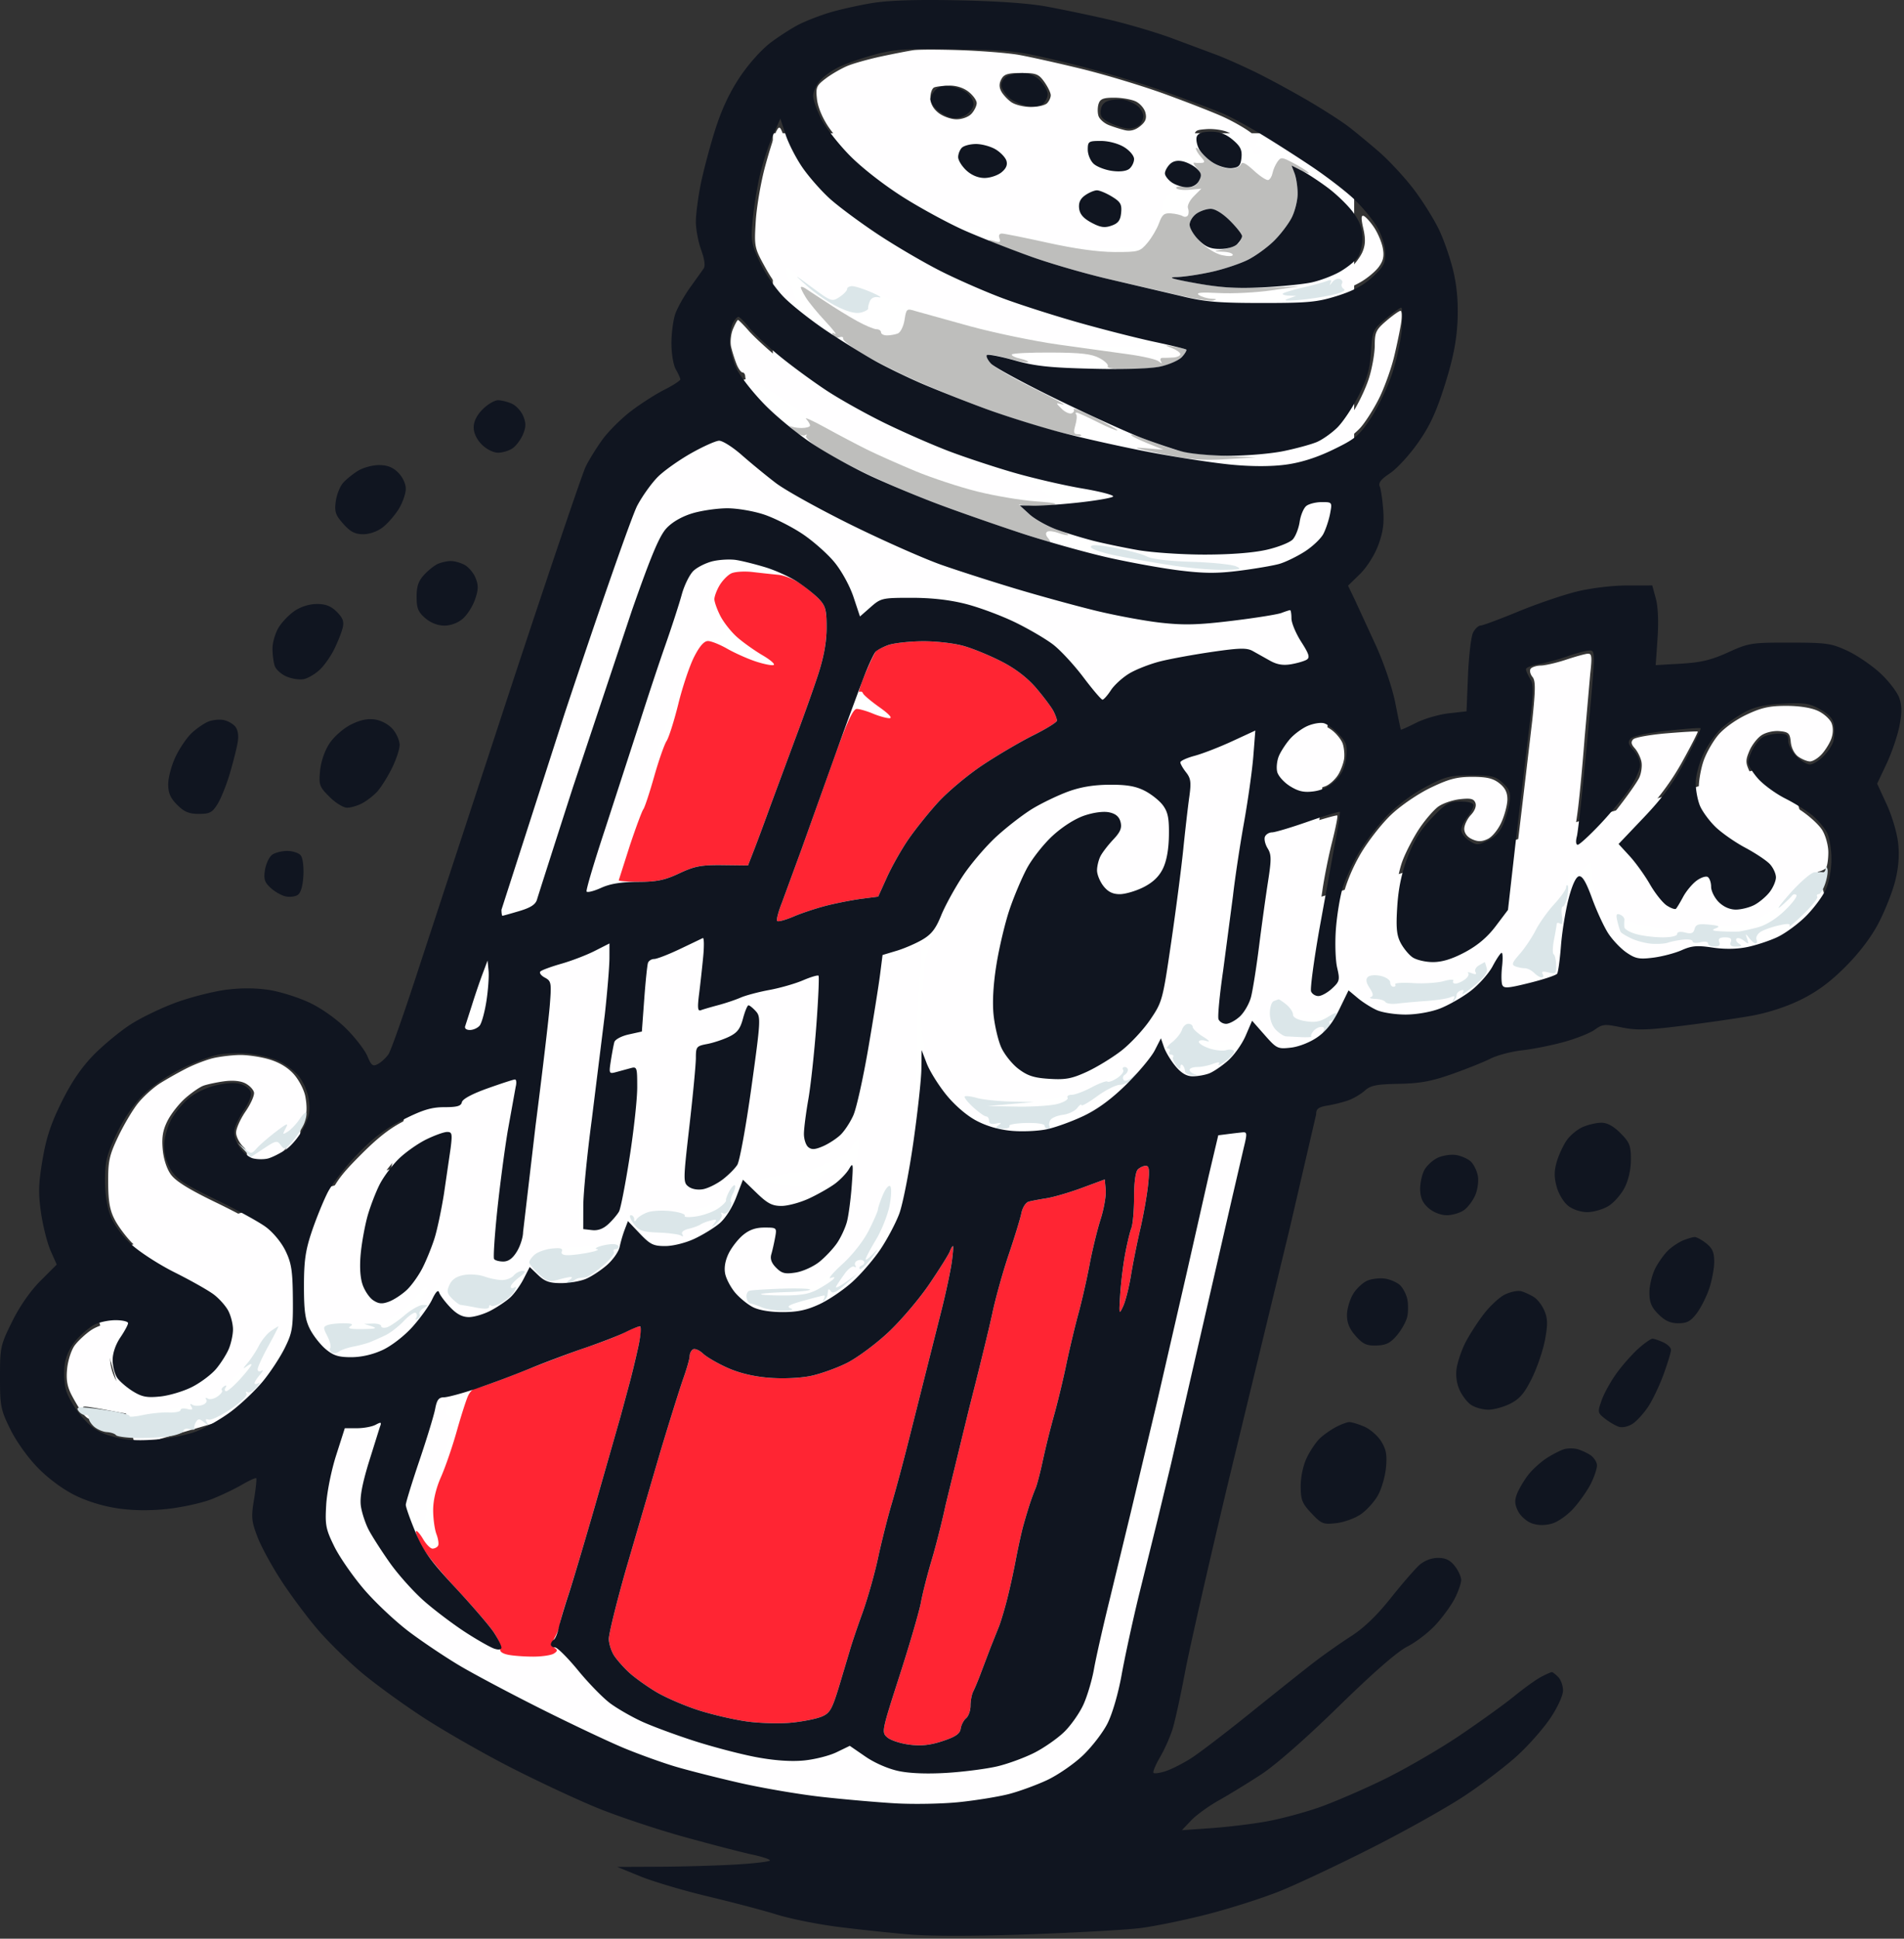
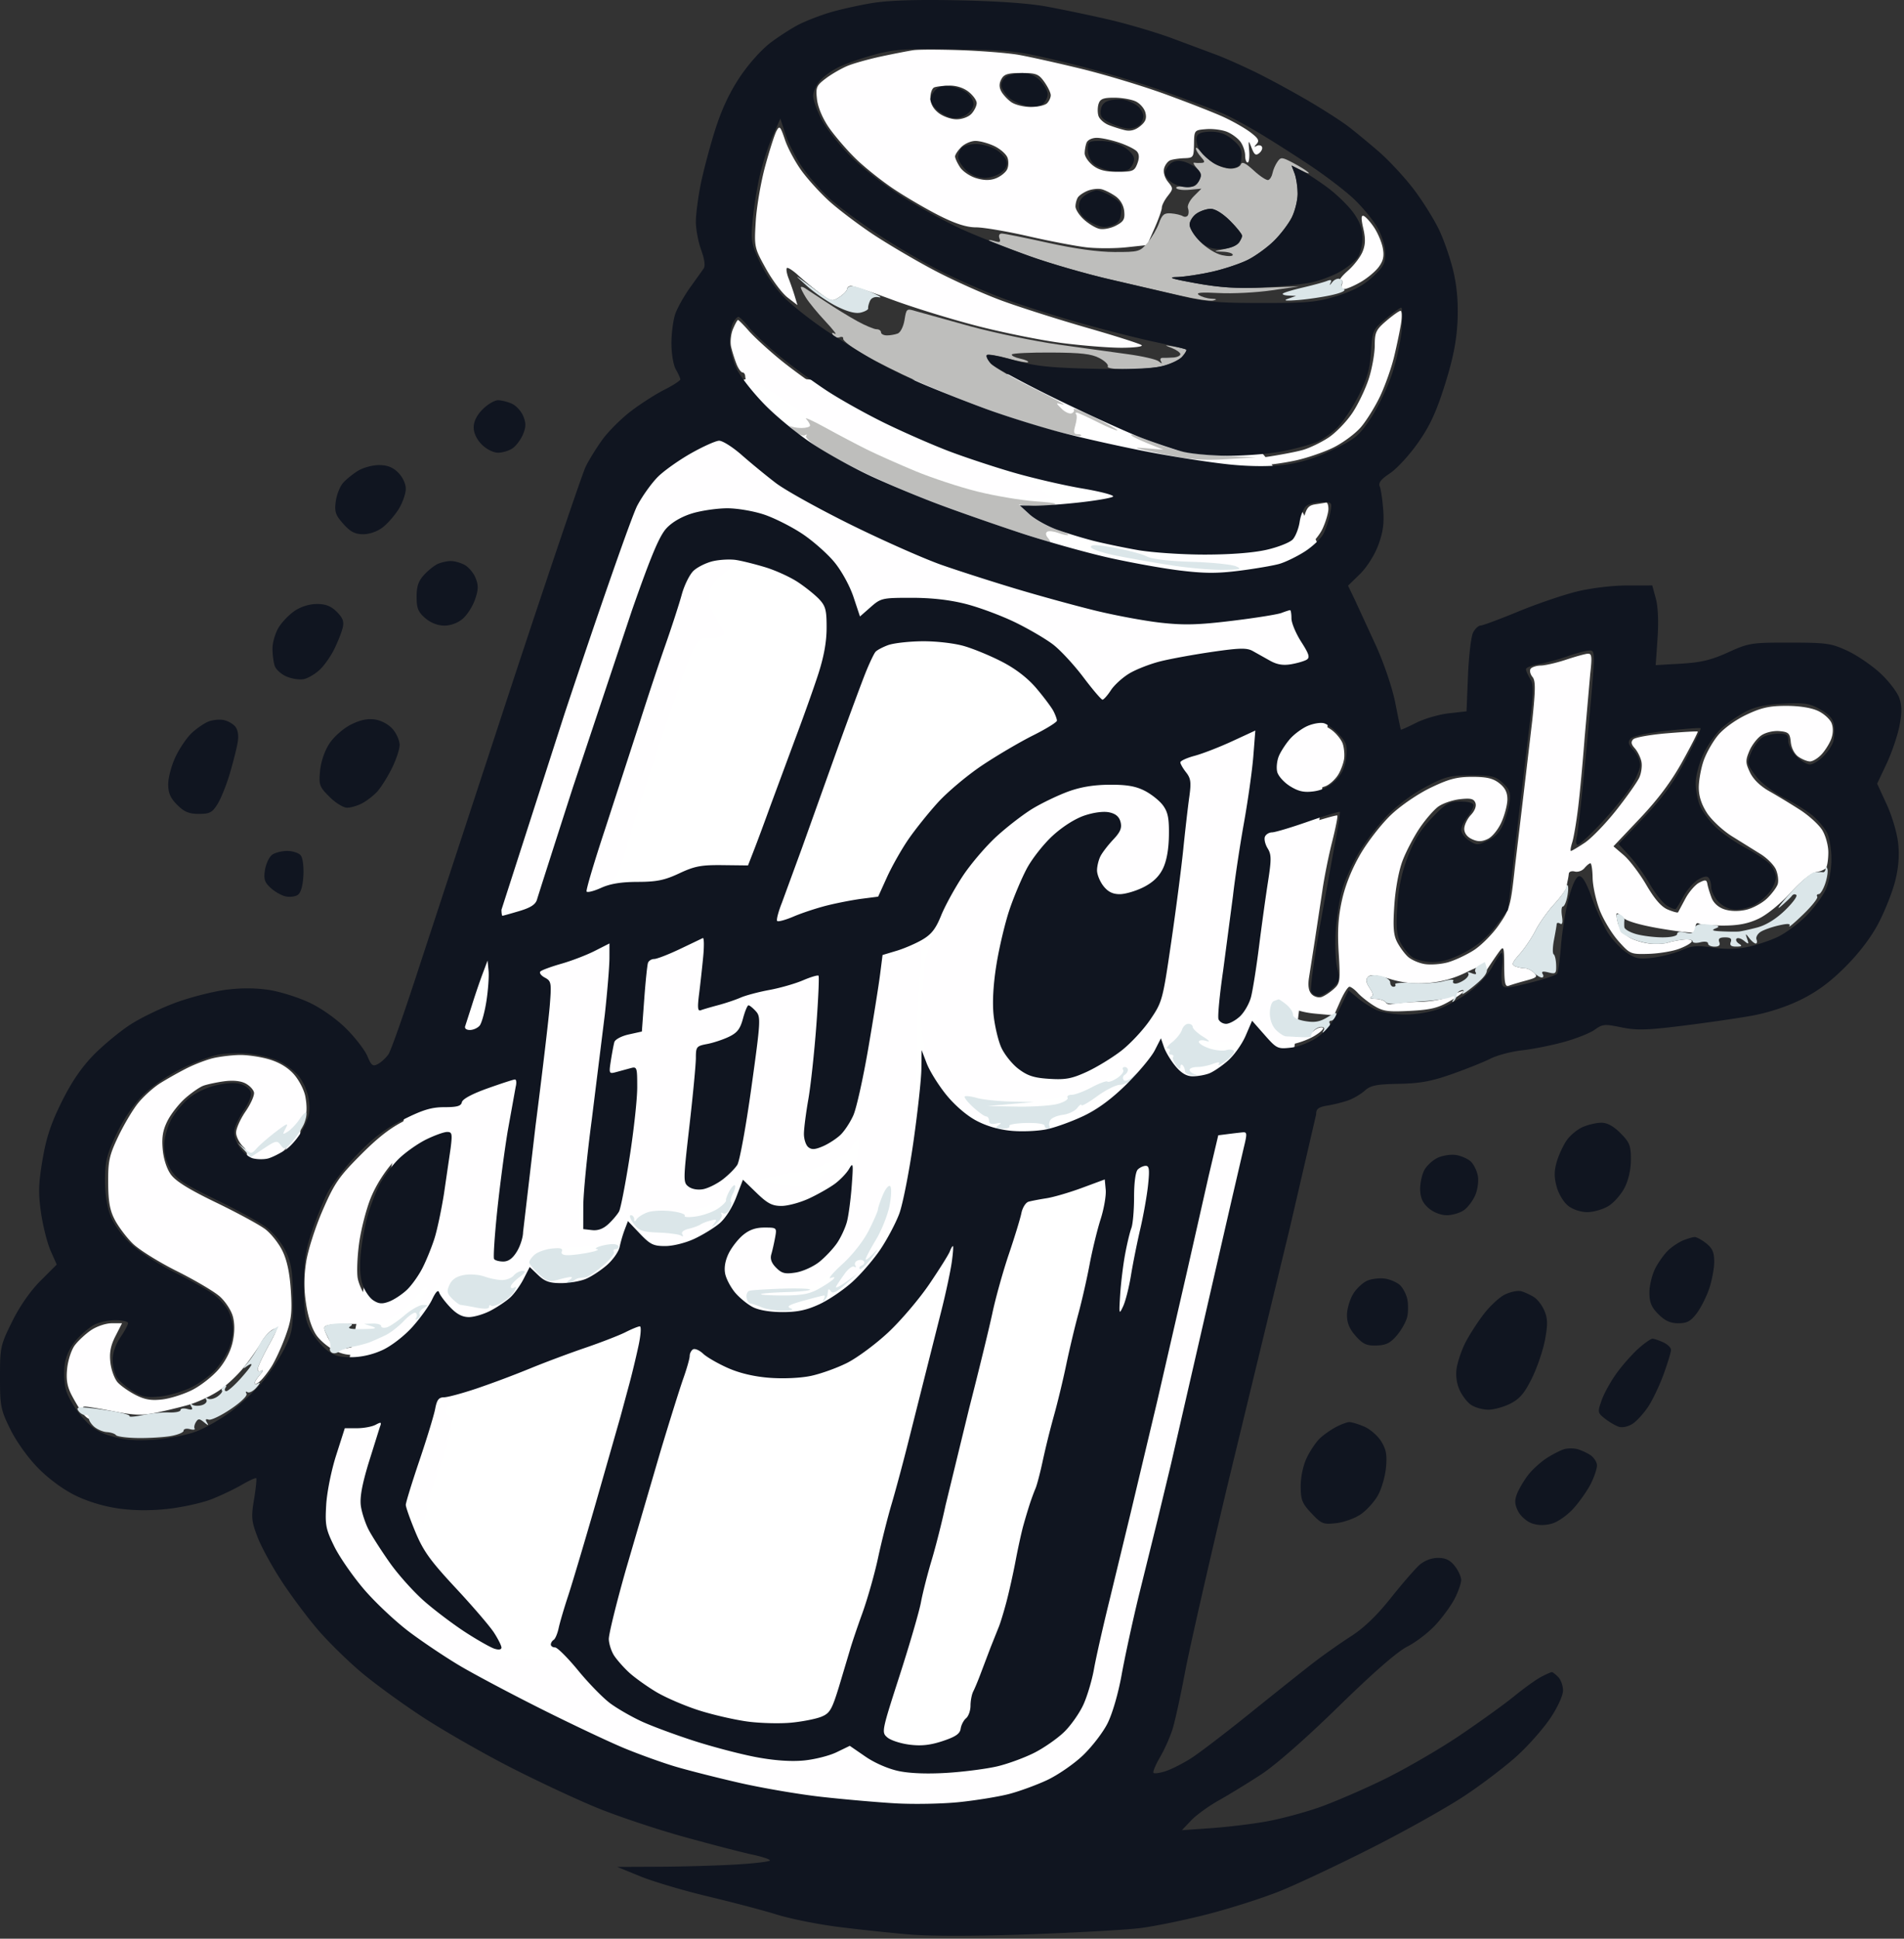
<svg xmlns="http://www.w3.org/2000/svg" width="100%" height="100%" viewBox="0 0 617 628" fill-rule="evenodd" stroke-linejoin="round" stroke-miterlimit="2">
  <rect x="0" y="0" width="617" height="628" fill="#333333" stroke="none" />
  <g fill="#fff">
-     <path d="M250.435 43.158h188.388V181.38H250.435zM26.232 408.048L578.526 246.48l17.669 60.4L43.901 468.447z" />
    <path d="M200.89 140.313l46.091-19.833c65.137 15.547 153.386-37.618 186.337 73.614-10.89 152.769-27.866 293.177-84.173 387.66-46.328 18.162-107.318 5.142-167.605-21.284-28.669-12.567-56.257-30.911-83.75-45.265 11.352-48.738 18.538-98.587 31.723-147.576 20.421-75.872 47.963-151.033 71.379-227.316z" />
  </g>
  <path d="M296 16.258c-1.65.242-6.302 1.144-10.338 2.004s-8.986 2.243-11 3.074-5.176 2.654-7.026 4.051c-3.084 2.327-3.325 2.893-2.888 6.771.289 2.56 1.794 6.146 3.81 9.077 1.834 2.664 5.704 7.177 8.601 10.029s8.543 7.361 12.547 10.023 10.648 6.531 14.767 8.601c5.233 2.628 8.802 3.762 11.848 3.762 2.397 0 10.055 1.304 17.018 2.899s15.436 3.209 18.828 3.588 9.179.367 12.862-.027l6.695-.717 2.388-5.4c1.313-2.97 2.388-6.002 2.388-6.737s.852-2.42 1.894-3.744c1.826-2.322 1.83-2.485.092-4.631-1.058-1.306-1.575-3.085-1.255-4.312.301-1.149 1.21-2.343 2.02-2.654s2.851-.61 4.535-.665c2.935-.096 3.065-.286 3.138-4.6.076-4.49.085-4.501 3.955-4.818 2.133-.175 5.188.225 6.789.888s3.569 2.144 4.372 3.29 1.46 3.11 1.46 4.363.36 2.277.799 2.277.668-1.687.507-3.75c-.285-3.658-.265-3.682.798-.958.872 2.232 1.369 2.56 2.482 1.636.766-.635 1.141-1.561.834-2.058s-1.09-.604-1.739-.24c-.848.476-.837.293.036-.651.975-1.052.576-1.802-2-3.758-1.769-1.344-5.692-3.578-8.717-4.965s-11.49-4.704-18.812-7.372-19.696-6.402-27.5-8.299S333.3 18.319 330 17.75s-11.625-1.237-18.5-1.484-13.85-.25-15.5-.008m28.5 9.392c-.747 1.396-.755 2.589-.027 3.949.573 1.072 2.039 2.647 3.257 3.5s4.05 1.551 6.293 1.551 4.617-.54 5.277-1.2 1.2-1.828 1.2-2.596-.931-2.702-2.068-4.3c-1.845-2.591-2.649-2.904-7.465-2.904-4.373 0-5.6.379-6.467 2m-21.75 2.662c-.687.278-1.25 1.785-1.25 3.349 0 1.881.892 3.545 2.635 4.916 1.449 1.14 4.079 2.073 5.845 2.073 1.84 0 3.916-.781 4.865-1.829.91-1.006 1.655-2.548 1.655-3.427s-1.186-2.532-2.635-3.671c-1.633-1.285-4.01-2.043-6.25-1.994-1.988.043-4.177.306-4.865.583M356 33.65c-.349 1.1-.364 2.852-.034 3.892s1.823 2.376 3.317 2.966 3.87 1.341 5.28 1.669c1.722.4 3.331-.025 4.901-1.297 1.763-1.427 2.183-2.506 1.711-4.39-.345-1.373-1.784-3.024-3.198-3.669s-4.545-1.171-6.957-1.171c-3.507 0-4.512.401-5.02 2m-104.396 8.805c-.611 1.142-2.252 6.266-3.647 11.386s-2.769 13.134-3.055 17.809c-.513 8.395-.472 8.585 3.298 15.378 2.099 3.784 5.257 7.989 7.016 9.346l3.199 2.467-.851-2.846c-.467-1.565-1.361-4.145-1.985-5.734s-.891-3.133-.592-3.431 1.999.802 3.778 2.447a96.21 96.21 0 0 0 7.03 5.767c3.608 2.64 3.917 2.697 6.25 1.168 1.35-.884 2.455-2.048 2.455-2.585s.588-.977 1.306-.977 6.819 2.039 13.558 4.53 19.088 6.29 27.444 8.442 20.573 4.612 27.15 5.469 15.33 1.559 19.45 1.559 7.065-.374 6.542-.832-8.375-2.965-17.45-5.571-21.45-6.533-27.5-8.725-16.175-6.732-22.5-10.088-15.325-8.669-20-11.807-10.84-7.813-13.7-10.389-6.892-6.989-8.962-9.809-4.519-7.358-5.443-10.088c-1.533-4.53-1.776-4.781-2.791-2.886m100.503 3.777c-.334.87-.607 2.412-.607 3.427s1.186 2.779 2.635 3.918c1.925 1.515 4.086 2.073 8.025 2.073 4.895 0 5.481-.24 6.386-2.622.685-1.801.658-3.03-.086-3.927-.596-.718-3.161-2.013-5.7-2.878s-5.838-1.573-7.331-1.573c-1.553 0-2.975.677-3.322 1.582M311.5 47.65c-1.1 1.1-2 2.466-2 3.035s.725 2.141 1.61 3.493 3.249 2.946 5.25 3.542c2.528.753 4.462.77 6.329.055 1.479-.566 3.114-1.838 3.632-2.827s.586-2.74.151-3.891-2.363-2.839-4.283-3.75-4.661-1.657-6.09-1.657-3.499.9-4.599 2m41.028 14.123c-1.359.537-2.815 1.517-3.234 2.177s-.77 1.969-.779 2.91 1.186 2.823 2.653 4.183 3.722 2.739 5.009 3.062c1.305.328 3.69-.111 5.391-.99 2.549-1.318 2.999-2.087 2.741-4.672-.192-1.926-1.253-3.763-2.809-4.862-1.375-.971-3.4-1.996-4.5-2.276s-3.112-.07-4.472.468m89.253 12.264c.762 3.329.698 5.25-.253 7.544-.701 1.693-2.81 4.426-4.686 6.074s-2.96 2.995-2.408 2.995.744.675.428 1.5c-.339.882-.017 1.493.781 1.484.746-.009 3.115-1.022 5.263-2.25s4.793-3.431 5.878-4.894c1.489-2.008 1.812-3.513 1.32-6.138-.359-1.913-1.654-4.957-2.878-6.763s-2.73-3.45-3.346-3.652c-.817-.268-.844.844-.099 4.1m7.469 29.901c-3.338 2.859-3.75 3.725-3.75 7.873 0 2.563-.826 7.315-1.836 10.559s-3.372 8.26-5.25 11.146-5.412 6.578-7.855 8.204-6.267 3.459-8.5 4.075-7.656 1.644-12.053 2.286c-5.121.748-7.338 1.419-6.168 1.868 1.004.386 3.476.693 5.494.684s6.671-.654 10.342-1.432 9.23-2.666 12.355-4.196 7.168-4.519 8.985-6.642 4.621-6.639 6.231-10.036 3.634-9.102 4.499-12.677 1.879-8.413 2.252-10.75.303-4.233-.158-4.212-2.526 1.483-4.588 3.25m-211.742 2.693c-.679 1.639-.943 4.226-.587 5.75a47.69 47.69 0 0 0 1.735 5.519c.598 1.512 1.482 2.75 1.965 2.75s.879.62.879 1.378.761 1.995 1.692 2.75c1.15.932 1.451.971.941.122-.418-.695-.267-1.25.34-1.25.6 0 4.564 2.424 8.809 5.387s12.893 8.164 19.218 11.56 17.575 8.586 25 11.534c8.414 3.34 17.569 6.142 24.301 7.439 5.94 1.144 12.915 2.044 15.5 2.001s4.13-.308 3.435-.588-2.302-1.433-3.57-2.564-6.325-3.288-11.237-4.797-14.329-4.863-20.929-7.457-15.375-6.391-19.5-8.439-11.547-6.339-16.493-9.535-12.183-8.416-16.083-11.603-8.501-7.401-10.226-9.366-3.321-3.572-3.546-3.572-.965 1.341-1.644 2.981M225 147.274c-4.4 2.474-9.443 5.89-11.208 7.592s-4.75 6.062-6.636 9.689-10.953 29.32-20.15 57.095l-20.505 62c-2.081 6.325-3.621 11.675-3.421 11.888s2.396-.181 4.881-.877l4.519-1.265 5.653-17.623 15.415-47.123 14.225-41.723c2.454-6.722 5.234-13.402 6.179-14.844s4.267-3.799 7.383-5.239c3.742-1.729 7.929-2.752 12.335-3.014 4.992-.297 8.309.149 13.19 1.773 3.586 1.194 9.135 3.871 12.33 5.95s7.962 6.097 10.592 8.93 5.667 7.215 6.75 9.741 1.968 5.23 1.968 6.009.424 1.417.943 1.417 1.653-1.012 2.519-2.25c1.495-2.135 2.229-2.249 14.307-2.233 10.528.014 14.029.423 20.231 2.364 4.125 1.29 9.75 3.482 12.5 4.871s7.561 4.261 10.691 6.384 7.181 5.704 9 7.96l6.028 7.349 2.718 3.248 4.869-4.693c4.139-3.989 6.056-5.006 12.782-6.778 4.351-1.147 11.148-2.566 15.104-3.154s9.363-1.068 12.017-1.068c3.501 0 5.838.687 8.506 2.5 2.023 1.375 4.715 2.494 5.982 2.486s3.316-.285 4.553-.616 2.25-1.022 2.25-1.534-1.237-2.109-2.75-3.547-2.15-2.268-1.417-1.843c.987.574.922-.019-.25-2.286-.871-1.683-1.583-3.747-1.583-4.586 0-1.166-.529-1.325-2.25-.676-1.237.466-7.749 1.42-14.471 2.12s-16.847 1.027-22.5.726c-6.916-.367-14.859-1.7-24.279-4.073-7.7-1.94-21.379-5.809-30.397-8.597s-21.618-7.139-28-9.669-17.107-7.451-23.835-10.936-14.605-7.913-17.505-9.838-8.646-6.444-12.768-10.042-7.72-6.524-7.995-6.502-4.1 2.064-8.5 4.537m201.271 16.09c-2.25.342-2.914 1.149-3.784 4.6-.58 2.302-1.472 5.181-1.982 6.397-.641 1.53-2.709 2.761-6.716 4-4.663 1.441-9.326 1.789-23.969 1.789-9.999 0-17.588.331-16.864.736s6.655.9 13.18 1.101 12.722.732 13.77 1.181c1.123.481 5.398.143 10.405-.822 5.702-1.099 9.817-2.552 12.503-4.414 2.277-1.577 4.789-4.502 5.823-6.778 1.001-2.202 1.829-5.016 1.841-6.254s-.315-2.183-.728-2.1-1.978.336-3.479.564m-195.112 19.722c-2.662.715-5.674 2.148-6.693 3.182s-2.798 5.436-3.954 9.78a195.91 195.91 0 0 1-4.97 15.5c-1.578 4.181-3.167 8.727-3.532 10.102s-4.49 14.425-9.168 29l-10.423 31.383c-1.056 2.686-1.919 5.218-1.919 5.626s2.002.023 4.45-.857c3.724-1.339 4.692-2.257 5.939-5.626a106.64 106.64 0 0 0 2.645-8.487c.636-2.453 5.148-16.503 10.026-31.221s9.795-28.574 10.925-30.789c1.687-3.306 2.576-4.029 4.954-4.029 1.593 0 3.57-.258 4.392-.574 1.222-.468.941-1.464-1.538-5.452-2.496-4.015-2.914-5.514-2.362-8.458.488-2.602 1.738-4.35 4.586-6.414 2.154-1.56 3.631-3.121 3.283-3.469s-.896-.603-1.217-.566-2.761.653-5.424 1.369M507.5 213.691c-3.025 1.01-6.711 1.864-8.191 1.898s-2.981.531-3.336 1.105-.076 1.729.62 2.568c1.02 1.229 1.018 3.883-.009 13.706l-2.729 23.182-2.916 24.5c-1.395 12.887-1.63 13.746-5.193 18.926-2.053 2.985-5.753 6.708-8.224 8.275s-6.282 3.33-8.471 3.92-5.513.822-7.389.518-4.3-1.359-5.388-2.344-2.669-3.125-3.513-4.757c-1.203-2.327-1.402-4.918-.92-12.003.366-5.38 1.457-11.229 2.699-14.459 1.146-2.983 3.629-7.708 5.517-10.5s4.614-5.925 6.057-6.962 4.587-2.108 6.987-2.378c3.46-.39 4.497-.145 5.008 1.187.395 1.031-.176 2.552-1.482 3.942-1.17 1.245-2.127 3.257-2.127 4.471 0 1.384.933 2.632 2.5 3.346 1.878.856 3.134.85 5.049-.023 1.443-.657 3.387-3.005 4.478-5.41 1.061-2.337 1.939-5.679 1.951-7.426.016-2.258-.741-3.778-2.613-5.25-2.016-1.586-4.077-2.073-8.778-2.073-4.956 0-7.546.672-13.403 3.479-4.137 1.982-9.66 5.746-12.839 8.75-3.069 2.899-7.54 8.615-9.935 12.703-2.803 4.783-4.949 10.103-6.022 14.928-1.238 5.563-1.516 9.998-1.078 17.191.555 9.11.458 9.813-1.61 11.672-1.21 1.089-2.974 2.252-3.921 2.585s-2.38-.052-3.186-.858c-.994-.994-1.295-2.668-.937-5.207l1.914-12.243 2.428-16c.573-4.125 1.989-11.232 3.146-15.793s1.928-8.468 1.715-8.681-5.332 1.25-11.374 3.254l-11.327 3.856c-.188.118.2 1.711.861 3.54.988 2.733.835 5.821-.861 17.325l-2.657 19.499c-.326 3.025-1.064 7.625-1.64 10.222-.671 3.027-2.159 5.81-4.144 7.75-1.703 1.666-3.799 3.021-4.657 3.013s-2.162-.397-2.899-.864c-1.079-.684-1.138-2.377-.305-8.735l3.078-23.886c1.125-8.8 3.409-24.55 5.075-35l3.61-22.817.579-3.817-4.935 2.501c-2.715 1.375-7.934 3.47-11.599 4.654s-6.664 2.415-6.664 2.737.757 1.421 1.681 2.442c1.576 1.741 1.57 2.848-.096 17.579-.978 8.647-3.094 25.098-4.704 36.559-2.897 20.628-2.966 20.897-6.859 26.629-2.163 3.186-6.315 7.693-9.227 10.016s-7.494 5.341-10.182 6.707-7.297 2.732-10.242 3.035c-3.719.384-6.679.047-9.693-1.104-2.386-.911-5.515-2.886-6.955-4.389s-3.308-4.386-4.153-6.408-1.82-6.098-2.168-9.058c-.386-3.287.028-9.638 1.064-16.323.933-6.019 2.819-14.318 4.191-18.443s3.883-10.106 5.581-13.292 5.637-8.154 8.755-11.041c3.295-3.051 7.36-5.756 9.705-6.458 2.219-.665 5.637-1.209 7.597-1.209s4.269.707 5.134 1.571 1.571 2.166 1.571 2.892-1.8 3.497-4 6.16c-3.036 3.673-4 5.712-4 8.454 0 2.23.7 4.246 1.829 5.268 1.006.91 3.021 1.655 4.48 1.655s4.451-.72 6.652-1.601c2.423-.969 4.819-2.924 6.074-4.956 1.341-2.17 2.255-5.756 2.587-10.149.433-5.729.186-7.312-1.575-10.102-1.174-1.86-3.94-4.149-6.318-5.228-2.686-1.22-6.492-1.928-10.434-1.942-4.073-.014-8.449.793-12.741 2.351-3.595 1.305-9.062 3.892-12.148 5.75s-8.24 5.763-11.453 8.68-7.852 8.354-10.309 12.083-6.29 10.636-8.518 15.348-4.315 9.848-4.639 11.416-.848 7.35-1.165 12.85c-.353 6.127-.119 12.19.603 15.656.648 3.111 2.562 7.747 4.255 10.301s4.474 6.043 6.182 7.751 4.463 3.933 6.122 4.945 3.353 1.841 3.766 1.843.75-.446.75-.996-.422-1-.938-1-2.403-1.338-4.194-2.973-3.026-3.203-2.745-3.483 2.052-.067 3.937.473 7.705.976 12.933.968 12.432-.704 16.007-1.546c3.748-.883 9.199-3.223 12.875-5.527 3.506-2.198 6.607-3.763 6.892-3.478s-.018 1.163-.673 1.953c-.736.886-.821 1.664-.223 2.033.532.329 2.309-1.028 3.948-3.017s3.813-5.255 4.831-7.259l2.11-4.071c.144-.235.89.434 1.66 1.487 1.367 1.87 1.447 1.871 3.464.045 1.136-1.028 2.332-2.709 2.658-3.737s1.189-1.868 1.918-1.868 1.576.651 1.882 1.448 1.954 2.171 3.663 3.054c1.824.944 4.839 1.482 7.301 1.303 3.851-.28 4.355-.652 6.168-4.555 1.086-2.337 2.323-4.25 2.75-4.25s.776.572.776 1.272 1.424 3 3.165 5.112c2.917 3.539 3.484 3.802 7.25 3.363 2.247-.263 5.846-1.526 7.999-2.807s3.364-2.514 2.692-2.738-1.983.272-2.914 1.103-2.817 1.601-4.192 1.713-3.288.154-4.25.093-2.65-1.011-3.75-2.111c-1.214-1.214-2-3.333-2-5.393 0-2.146.571-3.612 1.555-3.99.855-.328 2.815.336 4.356 1.475 1.785 1.32 4.992 2.27 8.841 2.619l6.04.548 2.048-4.63c1.126-2.546 2.453-4.629 2.949-4.629s1.729.915 2.74 2.032 3.361 2.973 5.221 4.122c2.909 1.798 4.537 2.029 11.657 1.656 6.756-.355 9.148-.945 13.014-3.211 2.605-1.526 4.557-2.954 4.339-3.172s-2.018.43-4.001 1.441c-2.297 1.171-6.081 1.901-10.432 2.012-3.755.096-7.577.405-8.493.688s-1.955.045-2.309-.527-1.854-1.077-3.334-1.12-2.14-.302-1.467-.575c.915-.37.814-1.121-.399-2.972-1.194-1.824-1.328-2.771-.506-3.593s2.693-.64 7.093.692c4.272 1.294 7.82 1.662 12.444 1.291 4.415-.355 8.399-1.485 12.556-3.562 3.348-1.673 6.088-2.569 6.088-1.989s-1.013 1.953-2.25 3.054c-1.251 1.113-1.584 1.797-.75 1.541.825-.254 2.494-2.002 3.709-3.885s2.882-4.323 3.705-5.423c1.379-1.843 1.5-1.461 1.541 4.857.036 5.54.321 6.751 1.482 6.305.791-.303 3.278-1.047 5.526-1.652 3.578-.963 3.907-1.283 2.634-2.556-.8-.799-2.124-1.454-2.944-1.454s-2.204-.274-3.078-.61c-1.325-.508-1.091-1.177 1.412-4.028 1.65-1.879 3.962-5.318 5.137-7.64s3.877-6.124 6.006-8.45 3.939-4.8 4.022-5.5.257-1.722.385-2.272a20.68 20.68 0 0 0 .348-2.156c.063-.636.934-.943 1.935-.681s2.406-.23 3.122-1.093 1.589-1.57 1.938-1.57.673 2.137.72 4.75 1.075 7.3 2.284 10.418 3.93 7.617 6.047 10c3.761 4.233 3.983 4.328 9.709 4.176 3.223-.086 7.635-.798 9.804-1.581s4.093-1.875 4.277-2.425c.194-.582-1.036-.83-2.944-.595-1.802.223-3.952.657-4.777.965s-3.239.461-5.365.341-5.251-.992-6.943-1.938c-1.811-1.011-3.395-2.91-3.851-4.615-.426-1.592-.618-3.052-.427-3.243s1.126.43 2.078 1.382c1.087 1.087 5.486 2.376 11.841 3.469 5.561.957 10.461 1.523 10.889 1.259s.778-1.156.778-1.981.471-1.209 1.047-.853 4.097.647 7.823.647c4.905 0 8.074-.61 11.475-2.208 2.732-1.284 7.106-4.836 10.452-8.487 3.456-3.772 6.741-6.419 8.228-6.63 1.361-.193 2.806-.801 3.21-1.351s.74-2.8.746-5c.006-2.232-.855-5.422-1.95-7.216-1.078-1.77-4.339-4.746-7.246-6.614s-7.364-4.568-9.905-5.999c-2.938-1.656-5.224-3.875-6.279-6.099-1.478-3.114-1.501-3.876-.214-6.957.795-1.903 2.577-4.2 3.959-5.106 1.436-.941 3.935-1.51 5.833-1.328 2.934.282 3.357.697 3.633 3.556.186 1.925 1.188 3.85 2.473 4.75 1.188.832 2.881 1.513 3.763 1.513s2.552-1.012 3.711-2.25 2.577-3.488 3.15-5c.645-1.703.702-3.643.149-5.097-.49-1.29-2.46-3.09-4.376-4-2.188-1.038-6.033-1.653-10.333-1.652-5.466 0-8.075.581-12.922 2.874-3.545 1.677-7.385 4.463-9.222 6.693-1.732 2.101-3.837 5.838-4.677 8.304s-1.528 6.339-1.528 8.606c0 2.763.873 5.468 2.648 8.206 1.456 2.246 5.027 5.598 7.935 7.45l9.301 5.784c2.207 1.331 4.527 3.66 5.155 5.177s.872 3.612.54 4.655-1.897 3.138-3.479 4.654-4.614 3.158-6.738 3.649c-2.421.559-5.036.513-7.009-.124-1.967-.635-3.539-2.03-4.194-3.722-.576-1.489-1.185-3.484-1.353-4.433-.263-1.483-.64-1.553-2.678-.5-1.304.674-3.329 3.026-4.5 5.226l-2.346 4.385c-.12.211-1.598-.188-3.285-.886-2.131-.883-4.27-3.329-7.005-8.013-2.165-3.707-5.446-8.034-7.29-9.614l-3.353-2.872 8.575-9.05c5.939-6.267 10.177-11.942 13.785-18.458 2.864-5.174 5.092-9.525 4.949-9.667s-4.649.112-10.014.564-10.261 1.328-10.877 1.944c-.826.826-.701 1.584.479 2.893.879.976 1.848 2.899 2.153 4.274s.003 3.717-.672 5.205-4.054 6.276-7.509 10.639-8.058 9.108-10.228 10.544-4.158 2.612-4.417 2.612-.073-1.238.411-2.75 1.346-6.575 1.914-11.25 1.512-14.8 2.098-22.5l1.817-20.75c.641-5.745.525-6.735-.78-6.647-.843.056-4.008.929-7.033 1.938m-84.657 22.411c-1.873.815-4.21 3.172-5.75 5.798-1.426 2.434-2.593 5.63-2.593 7.103 0 1.946.886 3.217 3.25 4.658 1.788 1.09 4.691 1.983 6.453 1.985s4.275-.484 5.585-1.081 3.086-2.285 3.948-3.75 1.695-3.79 1.852-5.165-.05-3.501-.461-4.724-1.904-3.136-3.321-4.25-3.303-2.008-4.191-1.987-3.035.657-4.772 1.413M220 308.261c-3.85 1.821-7.501 3.329-8.114 3.35s-1.4 2.127-1.75 4.679-.636 6.32-.636 8.375-.283 5.149-.629 6.878c-.538 2.692-1.241 3.297-4.9 4.219-4.076 1.026-4.303 1.282-4.947 5.573-.371 2.474-.438 4.734-.15 5.022s1.964.022 3.724-.591 3.651-1.116 4.202-1.116c.644 0 .778 3.657.376 10.25-.344 5.638-1.532 15.425-2.64 21.75l-2.539 13.732c-.289 1.227-1.916 3.815-3.615 5.75-2.099 2.39-3.953 3.518-5.786 3.518-1.483 0-3.236-.54-3.896-1.2s-1.191-3.248-1.18-5.75.465-7.475 1.009-11.05 1.649-11.675 2.455-18l3.491-29.471c1.114-9.884 2.025-19.945 2.025-22.357 0-3.801-.233-4.284-1.75-3.623-.962.419-5.35 2.039-9.75 3.6l-8.5 2.875c-.275.02.288.495 1.25 1.056 1.165.679 1.752 2.256 1.757 4.72.004 2.035-.659 8.65-1.472 14.7l-3.571 27-3.095 26.5c-.553 5.775-1.443 12.189-1.978 14.254-.56 2.157-2.037 4.451-3.473 5.392-2.015 1.32-2.986 1.416-5.004.497-2.125-.968-2.424-1.635-1.973-4.392.292-1.788 1.439-11.126 2.548-20.751s2.759-20.769 3.667-24.764 1.4-7.513 1.095-7.818-3.932.645-8.061 2.111c-5.154 1.83-7.664 3.262-8.005 4.568-.416 1.59-1.436 1.903-6.198 1.903-4.324 0-7.306.762-12.344 3.152-4.805 2.279-8.876 5.393-14.711 11.25-7.123 7.15-8.571 9.255-12.364 17.977-2.398 5.513-4.766 12.915-5.36 16.75-.752 4.859-.751 8.888.003 13.761.669 4.321 1.947 8.102 3.428 10.138 1.299 1.786 4.057 4.017 6.129 4.958 2.911 1.321 4.903 1.53 8.761.92 2.747-.434 6.854-2.053 9.128-3.598s5.672-4.685 7.553-6.979c2.319-2.83 2.905-4.096 1.821-3.936-.879.129-3.111 1.792-4.96 3.696s-4.534 4.013-5.967 4.686a119.81 119.81 0 0 1-4.854 2.14c-1.238.503-4.163 1.355-6.5 1.893-2.674.616-4.25.626-4.25.027 0-.524-.376-.721-.835-.437s-1.566-1.015-2.458-2.887c-1.513-3.171-1.507-3.436.085-3.892.939-.269 5.144-.445 9.343-.392 6.533.083 8.28-.28 12.094-2.515 2.452-1.437 5.699-4.24 7.216-6.228s2.972-3.4 3.236-3.136-.284 1.643-1.216 3.065c-1.574 2.403-1.576 2.587-.029 2.587.978 0 2.316-1.548 3.242-3.75 1.57-3.736 1.579-3.741 2.506-1.25.512 1.375 2.114 3.737 3.56 5.25 1.761 1.841 3.642 2.745 5.693 2.735 1.685-.009 3.738-.452 4.563-.985 1.174-.758.916-.973-1.185-.985-1.477-.008-3.952-.485-5.5-1.06s-3.347-1.745-3.998-2.6c-.872-1.145-.897-2.182-.097-3.938.725-1.592 2.252-2.602 4.596-3.042 1.931-.363 4.931-.145 6.668.483s4.308 1.142 5.715 1.142 3.116-.675 3.801-1.5 1.834-1.5 2.555-1.5 1.577-.841 1.903-1.868 1.424-2.62 2.439-3.539c1.383-1.251 4.448-1.794 12.224-2.164l12.193-.676c1.133-.113 2.589-1.981 3.874-4.967 1.132-2.632 2.453-4.786 2.935-4.786s.877.482.877 1.071.707.365 1.571-.5 2.327-1.623 3.25-1.687 5.054-.19 9.179-.282c5.665-.125 8.479-.711 11.5-2.391 2.2-1.224 4.829-3.235 5.843-4.468 1.328-1.616 1.677-1.754 1.25-.493l-1.129 3.5c-.295.962.122.4.926-1.25s1.736-3.867 2.072-4.927c.539-1.701 1.166-1.379 5.359 2.75 3.822 3.765 5.423 4.675 8.213 4.667 1.906-.005 5.745-1.071 8.531-2.368s6.724-3.815 8.75-5.594 3.671-3.751 3.653-4.382-.575-.438-1.25.442c-.67.873-1.767 1.402-2.438 1.176s-2.734.743-4.584 2.154-4.675 2.821-6.28 3.133-5.339-.06-8.301-.826l-5.386-1.394 5.802-1.166c3.192-.641 6.704-1.165 7.806-1.165s5.077-1.417 8.833-3.148 6.83-3.445 6.83-3.809.656-1.534 1.457-2.602c1.32-1.758 1.409-1.421.938 3.559l-1.491 14.355c-.536 4.889-1.819 10.518-2.865 12.568-1.042 2.042-3.699 5.344-5.904 7.336s-5.889 4.186-8.185 4.874c-3.495 1.047-4.605 1.011-6.813-.223-1.67-.933-2.756-2.496-2.96-4.262-.178-1.534.162-4.18.754-5.881s.857-3.312.588-3.582-1.882-.451-3.582-.402-4.202.816-5.562 1.707-3.373 3.057-4.475 4.814c-1.43 2.279-1.87 4.301-1.534 7.044.258 2.117 1.485 4.929 2.726 6.25s2.628 2.402 3.082 2.402.713-.562.576-1.25c-.181-.906 2.503-1.397 9.75-1.783 6.932-.37 11.045-1.093 13.407-2.357 1.874-1.003 5.633-3.906 8.354-6.451s6.25-7.208 7.843-10.364 2.896-6.146 2.896-6.644.706-2.596 1.568-4.66c.884-2.115 1.941-3.369 2.421-2.873.471.487.365 3.312-.235 6.307-.599 2.984-2.714 8.159-4.701 11.5s-4.275 6.206-5.083 6.367-2.505 1.51-3.769 3-2.779 3.561-3.364 4.605c-.808 1.44-.079 1.199 3.028-1 2.251-1.594 4.102-3.209 4.114-3.591s1.581-2.397 3.487-4.478 4.838-6.493 6.514-9.806c1.729-3.414 3.649-9.487 4.433-14.022l2.651-15c.697-3.85 1.418-16.225 1.602-27.5s.7-23.778 1.147-27.785c.714-6.408.624-7.208-.75-6.644-.86.352-3.588 1.34-6.063 2.194s-4.831 2.045-5.235 2.644-.741 2.881-.75 5.069-1.392 12.312-3.076 22.5c-2.096 12.688-3.841 20.154-5.54 23.705-1.758 3.672-3.829 6.076-7.111 8.25-2.547 1.687-5.116 3.06-5.709 3.052s-1.613-.355-2.266-.771-1.656-1.985-2.227-3.488c-.626-1.647-.695-3.627-.174-4.98.476-1.235 1.341-5.396 1.923-9.246s1.609-13.861 2.283-22.246.964-15.506.646-15.824-2.001.158-3.74 1.058-6.518 2.277-10.62 3.062-8.696 2.067-10.209 2.849-5.326 2.095-8.473 2.917-5.775 1.199-5.84.839-.062-1.004.008-1.431.523-5.377 1.006-11l.742-10.324c-.076-.055-3.288 1.39-7.138 3.211m21.104 18.687c-.361 1.924-1.527 4.605-2.59 5.958-1.228 1.56-4.141 3.077-7.974 4.153l-6.04 1.694-.02 4.699c-.011 2.584-.909 12.123-1.995 21.198l-1.98 17.801c-.003.716 1.607 1.974 3.576 2.797 3.391 1.417 3.803 1.367 7.75-.955 2.293-1.349 5.225-3.583 6.515-4.965 2.072-2.218 2.741-5.302 5.716-26.345l3.37-23.833-2.836-2.851-2.836-2.85-.656 3.499m-171.98 15.813c-2.131.5-5.969 1.961-8.527 3.246s-6.485 3.494-8.726 4.909-5.494 4.365-7.23 6.556-4.614 7.065-6.398 10.831c-2.841 5.999-3.237 7.838-3.191 14.847.04 6.117.547 8.942 2.152 12 1.155 2.2 3.738 5.632 5.74 7.626s8.428 6.016 14.278 8.938 12.121 6.615 13.933 8.207 3.739 4.496 4.28 6.454c.651 2.359.639 5.162-.035 8.307-.634 2.956-2.358 6.311-4.571 8.897-1.954 2.283-5.788 5.283-8.519 6.667s-7.096 2.769-9.699 3.077c-3.586.425-5.687.074-8.672-1.45-2.166-1.105-4.78-2.94-5.807-4.076s-2.09-4.03-2.36-6.43c-.362-3.211.071-5.469 1.638-8.541l2.131-4.176h-3.373c-1.855 0-4.86 1.013-6.678 2.25s-4.198 3.454-5.288 4.926-2.193 4.879-2.452 7.573c-.356 3.707.037 5.853 1.617 8.825 1.148 2.159 2.71 4.714 3.471 5.676s1.74 1.75 2.177 1.75-.02-.9-1.015-2c-1.381-1.525-1.477-2-.405-2 .773 0 5.005.705 9.405 1.565 6.447 1.261 9.068 1.346 13.5.439 3.025-.619 7.782-1.771 10.57-2.559s7.167-2.822 9.729-4.52 6.356-5.254 8.43-7.906 4.515-6.176 5.425-7.833 2.597-3.518 3.75-4.135c1.81-.968 1.618-.249-1.403 5.247-1.926 3.502-3.501 6.92-3.501 7.594 0 .704.532.915 1.25.495.688-.402.462.169-.5 1.27s-1.75 2.358-1.75 2.794.736.183 1.636-.564 2.635-2.94 3.856-4.874 3.247-6.335 4.504-9.781c1.934-5.306 2.203-7.555 1.758-14.697-.358-5.73-1.22-9.866-2.691-12.904-1.19-2.459-3.702-5.644-5.582-7.078s-9.047-5.323-15.927-8.644c-8.852-4.272-13.153-6.942-14.712-9.132-1.347-1.891-2.37-5.102-2.632-8.261-.321-3.867.087-6.178 1.622-9.186 1.127-2.211 3.702-5.469 5.72-7.242s4.633-3.58 5.809-4.019 4.164-1.082 6.639-1.431c2.869-.404 5.403-.173 6.991.639 1.37.7 2.638 2.037 2.818 2.969s-1.054 3.703-2.741 6.155-3.068 5.537-3.068 6.855 1.112 3.44 2.471 4.717c2.462 2.313-.164 7.534 1.609 5.546.978-1.098 5.956.268 8.37-1.572 3.692-2.815 4.754-5.404 3.745-3.519-1.099 2.055 2.41-1.59 4.132-2.666 1.032-.644-.133-3.165 1.103-4.968 1.79-2.613 1.555-6.355 1-9.315-.383-2.042-2.029-5.23-3.657-7.085-1.936-2.204-4.724-3.896-8.049-4.883-2.798-.831-7.143-1.466-9.656-1.411s-6.312.51-8.444 1.011m67.735 25.963c-2.277 1.049-6.38 4.357-9.118 7.353-3.119 3.412-5.973 7.933-7.644 12.106-1.466 3.663-3.147 10.235-3.735 14.605s-.786 9.455-.439 11.302 1.55 4.528 2.676 5.959c1.377 1.751 3.01 2.601 4.995 2.601 1.622 0 4.678-1.144 6.792-2.543s4.991-4.662 6.394-7.25 3.452-7.407 4.555-10.707 2.95-12.215 4.106-19.811 1.84-14.234 1.521-14.75-1.791-.901-3.271-.855-4.554.942-6.832 1.99m262.43-.816c-2.051.51-3.909 1.665-4.154 2.582s-1.816 7.51-3.496 14.66l-8.157 36-9.093 39.5-6.402 26.5-6.901 28.5-6.067 26.346c-.867 4.315-2.447 9.553-3.512 11.641s-3.865 5.633-6.222 7.878-6.389 5.229-8.96 6.631-7.972 3.386-12 4.41-11.825 2.165-17.325 2.535c-5.989.402-12.197.241-15.477-.402-3.012-.59-7.102-2.149-9.089-3.464s-4.922-2.517-6.523-2.671-4.486.224-6.411.839-5.823 1.412-8.662 1.77-8.689.133-13-.499-9.188-1.548-10.838-2.034-8.625-2.733-15.5-4.993-15.49-5.872-19.143-8.029c-4.151-2.449-9.114-6.681-13.226-11.275l-6.583-7.355-7.893.457c-4.7.272-9.354-.025-11.504-.735-1.987-.656-7.109-3.466-11.382-6.246s-11.027-7.959-15.01-11.51c-4.363-3.891-9.615-10.007-13.215-15.389-3.286-4.912-6.467-10.763-7.07-13.002s-.803-5.495-.445-7.237 1.736-6.789 3.061-11.218l2.41-8.507c0-.25-2.054-.292-4.565-.092-3.853.306-4.723.775-5.581 3.007-.558 1.454-2.137 6.843-3.509 11.976-1.771 6.631-2.298 10.484-1.821 13.312.37 2.19 2.19 6.99 4.045 10.668 1.865 3.7 6.505 10.102 10.382 14.327 4.334 4.724 11.016 10.367 17.507 14.786 5.774 3.93 18.72 11.443 28.77 16.695s23.883 12.032 30.74 15.067c8.079 3.576 18.287 7.027 29 9.807 9.093 2.358 20.582 5.008 25.532 5.886s15.3 2.329 23 3.222a174.31 174.31 0 0 0 28 1.081c9.335-.363 16.666-1.233 22-2.613 4.4-1.137 11.221-3.648 15.158-5.578 4.886-2.396 8.752-5.254 12.179-9.005 2.903-3.175 5.845-7.708 6.972-10.74 1.072-2.886 2.495-8.622 3.161-12.747s2.577-12.9 4.245-19.5 3.585-14.7 4.26-18 2.605-11.4 4.29-18l7.148-29.5 5.471-24 5.624-25 5.062-23c.452-2.475 1.715-7.644 2.807-11.486s1.904-7.029 1.804-7.082-1.851.319-3.892.826M230 395.374c-1.1.27-2.45.831-3 1.246s-2.256 1.054-3.791 1.421c-1.714.41-2.523 1.102-2.095 1.793.454.735.24.844-.617.314-.721-.445-2.903-.75-4.847-.677s-4.774-.485-6.286-1.239c-2.552-1.273-2.67-1.244-1.639.407.611.978 2.376 2.525 3.922 3.439 2.357 1.392 3.502 1.478 7.082.534 2.349-.619 6.16-2.219 8.469-3.556s4.473-2.874 4.809-3.418.472-.936.302-.872-1.209.337-2.309.608m-87.987 60.898c-.832 1.992-1.513 4.211-1.513 4.931s-1.8 6.771-4 13.447-3.999 12.445-3.999 12.819 1.088 1.945 2.417 3.49l2.416 2.809 1.159-5.809c.637-3.195 2.48-9.141 4.096-13.214s3.221-9.182 3.568-11.352c.454-2.837.239-4.191-.763-4.814-1.136-.708-1.163-1.241-.144-2.885.688-1.109 1.25-2.248 1.25-2.53s-.669-.514-1.487-.514-2.167 1.63-3 3.622" fill="#fffeff" />
  <path d="M387.532 48.071c-.018.507.713 1.744 1.623 2.75 1.33 1.47 1.379 1.852.25 1.947-.773.066-1.842.032-2.377-.074s-.161.704.83 1.799c1.479 1.635 1.593 2.381.633 4.173-.923 1.726-1.865 2.101-4.509 1.792-1.838-.214-3.096.008-2.795.495s2.251.722 4.334.524l3.786-.361-2.443 2.443c-1.344 1.343-2.199 3.079-1.9 3.857s.285 1.831-.03 2.341-1.065.621-1.668.249-2.301-.772-3.776-.888c-2.217-.175-2.892.372-3.9 3.161-.671 1.854-2.356 4.722-3.744 6.371-2.427 2.885-2.836 2.999-10.685 2.984-5.323-.011-12.85-1.054-21.646-3-7.417-1.641-14.103-2.984-14.857-2.984-.834 0-1.136.614-.771 1.565.475 1.239.132 1.422-1.643.876-1.234-.379-2.007-.434-1.716-.121s6.14 2.559 13 4.991S352.3 88.821 360 90.578l22.662 5.223c4.764 1.116 9.489 1.816 10.5 1.555 1.362-.351 1.191-.508-.662-.605-1.375-.073-3.175-.61-4-1.194-1.091-.772.679-.943 6.5-.627 4.4.24 12.05-.15 17-.864l9-1.3-11.5.429c-8.469.316-14.268-.068-22-1.457-7.755-1.393-9.375-1.913-6.197-1.987 2.366-.056 7.541-.832 11.5-1.726s9.222-2.658 11.697-3.922 6.221-3.991 8.325-6.062 4.691-5.463 5.75-7.538 1.925-5.562 1.925-7.748-.442-5.136-.981-6.556l-.982-2.581 3.232 1.63c1.777.897 2.781 1.175 2.231.619s-2.767-1.945-4.928-3.084c-3.683-1.943-4.002-1.964-5.129-.352-.662.945-1.369 2.582-1.573 3.636s-.82 2.065-1.37 2.245-2.658-1.195-4.685-3.057c-2.71-2.489-3.827-3.017-4.219-1.995-.293.765-1.785 1.387-3.315 1.383s-4.026-.827-5.547-1.83-3.419-2.687-4.218-3.743-1.467-1.505-1.484-.999m.191 21.136c-1.223.856-2.223 2.453-2.223 3.549s1.548 3.587 3.44 5.535c1.945 2.003 4.988 3.892 7 4.346 2.026.456 3.56.417 3.56-.092 0-.492-1.462-.947-3.25-1.01-3.226-.114-3.221-.121.604-.86 2.12-.409 4.251-1.37 4.735-2.135s.887-1.78.896-2.258-1.732-2.614-3.867-4.75c-2.349-2.348-4.829-3.882-6.278-3.882-1.317 0-3.395.701-4.617 1.557M259.5 93.126c0 .327.754 1.816 1.676 3.309s3.734 4.917 6.25 7.608 3.942 4.533 3.169 4.095c-.97-.551-1.17-.419-.648.426.415.672 1.379.983 2.142.69s1.28-.063 1.149.51 2.912 2.875 6.762 5.117 11.5 6.082 17 8.534 15.32 6.417 21.821 8.81 16.112 5.519 21.357 6.948 9.787 2.345 10.095 2.037-.158-.56-1.037-.56c-1.289 0-1.435-.563-.758-2.925.462-1.608.58-3.183.264-3.5s-.263-.575.12-.575 3.428 1.379 6.768 3.065 6.236 2.902 6.436 2.702-3.031-2.043-7.179-4.095-7.285-3.316-6.97-2.807.012 1.133-.673 1.386-2.144-.428-3.244-1.514c-1.998-1.973-1.997-1.974.5-1.317 1.375.362-2.9-2.007-9.5-5.265s-12.86-6.878-13.911-8.045-1.625-2.407-1.277-2.756 3.386.14 6.751 1.084 6.333 1.499 6.598 1.234-.904-.786-2.598-1.158-2.891-.983-2.66-1.357 5.972-.649 12.759-.612c9.689.054 13.043.441 15.621 1.804 1.805.955 3.016 2.167 2.691 2.694-.356.575 2.246.957 6.524.957 3.914 0 9.088-.496 11.498-1.103s5.156-1.96 6.103-3.006 1.537-2.073 1.312-2.28-1.986-.65-3.911-.982c-3.306-.572-3.348-.546-.75.466 1.513.589 2.75 1.484 2.75 1.988s-1.013.988-2.25 1.075-2.808.137-3.489.112-.933.468-.558 1.093c.507.847.313.849-.761.007-.793-.622-5.267-1.648-9.942-2.28l-22.5-3.118c-7.7-1.082-20.525-3.737-28.5-5.899l-17.638-4.9c-3.085-.953-3.149-.904-3.745 2.82-.336 2.103-1.312 4.06-2.193 4.398-.873.335-2.451.609-3.506.609s-1.918-.45-1.918-1-.659-1-1.465-1-3.618-1.183-6.25-2.63-7.26-4.286-10.285-6.311l-6.75-4.429c-.687-.411-1.25-.481-1.25-.154m1.75 42.6c.688.728 1.25 1.684 1.25 2.124s-1.26.8-2.8.8-3.243-.337-3.784-.75.076.269 1.372 1.514 2.887 1.961 3.534 1.59.826-.288.396.184 1.595 2.391 4.5 4.263 10.007 5.64 15.782 8.375 15.9 6.999 22.5 9.478 17.356 6.27 23.902 8.426l12.372 3.92c.259 0-.056-.635-.7-1.411-.722-.87-.801-1.639-.206-2.007.53-.328 2.189-.13 3.687.439s2.914.843 3.148.609-1.757-1.152-4.426-2.038-6.378-3.005-8.242-4.707l-3.389-3.096 3.629.489c1.995.269 5.113.174 6.927-.212 2.605-.554 1.513-.831-5.202-1.32-4.675-.341-13.128-1.769-18.784-3.175s-14.657-4.368-20-6.582-12.416-5.362-15.716-6.996-9.375-4.831-13.5-7.106-6.937-3.539-6.25-2.811m105.387 5.318c.351.393 2.826 1.593 5.5 2.667l4.863 1.954-6-.501c-4.56-.38-3.27.063 5.371 1.847 9.286 1.917 13.136 2.239 21 1.754l9.629-.594-11.5-.595c-8.76-.454-13.168-1.205-18.5-3.154l-9-3.324c-1.1-.422-1.713-.446-1.363-.054" fill="#bebebc" />
  <path d="M261.5 92.636c2.475 2.236 6.857 5.229 9.738 6.651 3.519 1.737 6.06 2.379 7.744 1.957 1.378-.346 2.437-.959 2.353-1.362s.173-1.47.571-2.371c.453-1.029 1.538-1.481 2.909-1.214 1.202.234.16-.465-2.315-1.555s-5.288-2.005-6.25-2.036-1.75.384-1.75.921-1.111 1.705-2.469 2.595c-2.396 1.57-2.656 1.48-8.75-3.017-6.27-4.626-6.273-4.627-1.781-.569m170.144-1.135c-.67.907-.903 1.01-.517.229.532-1.078.24-1.242-1.213-.683-1.053.406-4.547 1.353-7.766 2.105s-6.106 1.622-6.416 1.933.522.61 1.851.665l2.417.099-2.5.885c-1.824.646-1.012.773 3 .471 3.025-.227 7.921-.945 10.88-1.595 3.326-.73 4.9-1.478 4.122-1.959-.692-.428-.978-1.231-.636-1.784s.032-1.234-.691-1.511-1.861.238-2.531 1.145M353.5 177.186c0 .641 3.653 1.886 8.25 2.811 4.538.913 12.633 2.333 17.989 3.156s12.782 1.468 16.5 1.434c5.757-.054 6.39-.225 4.261-1.147-1.375-.596-7.841-1.249-14.37-1.451-7.381-.228-12.864-.883-14.5-1.73-1.446-.75-6.117-2.007-10.38-2.794-5.685-1.05-7.75-1.124-7.75-.279M591.579 281.4c-.043.688-.416 1.197-.829 1.132s-1.65-.051-2.75.032-4.678 3.174-7.952 6.869-4.627 5.592-3.008 4.217 3.26-2.937 3.647-3.471 1.031-.644 1.431-.244-1.3 2.67-3.779 5.044c-2.888 2.768-6.09 4.732-8.922 5.473-2.429.635-5.092 1.218-5.917 1.295s-3.3.055-5.5-.049c-3.09-.146-3.545-.369-2-.98 1.573-.622 1.104-.878-2.193-1.201-3.413-.333-4.282-.072-4.667 1.402-.364 1.393-1.07 1.661-3.057 1.163-1.614-.406-2.583-.233-2.583.46 0 .656-1.937 1.106-4.75 1.102-2.612-.003-6.437-.474-8.5-1.047s-3.803-1.582-3.868-2.244-.058-1.714.017-2.339-.552-1.401-1.394-1.724c-1.227-.471-1.401-.048-.879 2.137.358 1.497.832 3.048 1.055 3.446s1.847 1.385 3.611 2.194 4.783 1.559 6.708 1.665 4.175-.059 5-.369 2.962-.745 4.75-.966 3.25.02 3.25.535 1.125.652 2.5.307c1.442-.361 2.5-.196 2.5.392 0 .56.948 1.019 2.107 1.019 1.462 0 1.931-.459 1.531-1.5-.414-1.08.106-1.5 1.862-1.5s2.276.42 1.862 1.5c-.412 1.074.094 1.496 1.781 1.485 1.843-.012 2.037-.218.886-.946-.809-.512-1.157-1.244-.774-1.627s1.467-.07 2.408.695c1.527 1.243 1.637 1.177 1.022-.607-.64-1.856-.592-1.874.673-.25.749.962 1.699 1.75 2.109 1.75s.519-.595.24-1.322.332-1.846 1.359-2.487 3.678-1.573 5.892-2.07c2.948-.663 3.856-.599 3.392.237-.349.628 1.659-1.071 4.463-3.776s4.866-5.293 4.583-5.75-.072-.832.467-.832 1.503-1.579 2.14-3.509.932-4.067.656-4.75c-.397-.982-.518-.98-.58.009m-84.079 6.106c0 .654-1.742 3.091-3.87 5.416s-4.832 6.128-6.006 8.45-3.487 5.761-5.137 7.64c-2.503 2.851-2.737 3.52-1.412 4.028.874.336 2.259.61 3.078.61s2.165.675 2.99 1.5 1.944 1.5 2.487 1.5.669-.516.28-1.146c-.496-.803.064-.952 1.874-.498 2.363.594 2.575.391 2.496-2.389-.048-1.671-.409-3.238-.803-3.481s-.345-2.365.11-4.714.845-4.636.869-5.081.529-.51 1.121-.144c.716.443.912-.376.587-2.441-.269-1.708-.135-3.106.298-3.106s1.072-1.422 1.42-3.16.404-3.388.125-3.666-.507.028-.507.682m-28.271 25.236c-.974.567-1.463 1.53-1.086 2.139.459.743.064.871-1.198.386-1.036-.397-1.567-.406-1.18-.019s-.077 1.297-1.031 2.021-2.323 1.332-3.043 1.349-1.052-.383-.739-.89c.326-.528-1.022-.483-3.145.103-2.044.564-6.518.848-9.943.629s-6.006-.039-5.736.397.013.793-.569.793-1.059-.639-1.059-1.421-1.394-1.726-3.099-2.101c-1.779-.391-3.546-.233-4.148.369-.734.734-.561 1.798.572 3.527 1.213 1.851 1.314 2.602.399 2.972-.673.273-.013.532 1.467.575s2.951.499 3.268 1.013 2.032.746 3.809.517 5.932-.603 9.232-.829 6.861-.76 7.914-1.186c1.487-.603 1.73-.459 1.09.644-.489.842-.454 1.081.086.587.5-.459.91-1.321.91-1.917s.625-1.292 1.389-1.546c.961-.321 1.13-.043.547.9-.464.75 1.227-.333 3.758-2.406 3.388-2.777 4.465-4.287 4.086-5.734-.282-1.08-.573-1.95-.647-1.934s-.93.495-1.904 1.062m-66.479 11.57c-.687.278-1.25 2.042-1.25 3.921 0 2.084.78 4.197 2 5.417 1.1 1.1 2.563 2.033 3.25 2.072l4.918.25c2.017.098 3.484-.006 3.259-.23s.092-1.012.704-1.75 1.76-1.342 2.55-1.342c.884 0 1.148.482.686 1.25-.516.86-.226.824.93-.113.925-.75 1.434-1.763 1.133-2.25s-.12-.887.404-.887 1.225-.712 1.559-1.581c.496-1.294.014-1.22-2.643.401-2.497 1.525-4.176 1.829-7.25 1.315-2.568-.429-4-1.2-4-2.152 0-.816-.971-2.271-2.158-3.233s-2.311-1.714-2.5-1.671-.904.306-1.592.583m-29.742 9.312c-.344 1.086-1.785 2.886-3.202 4s-2.038 2.026-1.382 2.026.916.45.576 1-.115 1 .5 1 .906.342.648.761.164 1.63.941 2.691c.907 1.242 1.411 1.446 1.411.572 0-.746.337-1.02.75-.607s.75 1.275.75 1.916 1.125 1.25 2.5 1.352c1.444.106 1.761-.03.75-.324-.962-.279-1.75-.925-1.75-1.434s1.096-.927 2.435-.927 3.615-.449 5.057-.997c1.913-.727 2.433-.691 1.922.135-.385.623.697.1 2.404-1.162s2.858-2.691 2.559-3.176-1.415-.605-2.477-.268-3.499.095-5.416-.537-3.484-1.596-3.484-2.14c0-.551.998-.704 2.25-.345 1.575.451 1.275.026-1-1.418-1.788-1.134-3.25-2.519-3.25-3.077s-.645-1.015-1.433-1.015-1.714.888-2.059 1.974m-19.035 12.982c.325.526-.563 1.712-1.972 2.636s-2.815 1.427-3.123 1.12-2.61.531-5.117 1.864-5.418 2.424-6.469 2.424-1.647.426-1.325.946-1.115 1.418-3.191 1.994-8.051.97-13.276.874l-9.5-.174 15-1.28-7.507-.18c-4.128-.099-9.048-.622-10.933-1.163s-3.657-.753-3.937-.473.955 1.848 2.745 3.483 3.678 2.973 4.194 2.973.938.633.938 1.406c0 .938.749 1.242 2.25.914 1.808-.397 1.955-.283.75.578s-.957 1.074 1.309 1.087c1.545.008 2.567-.376 2.271-.855s2.153-.93 5.441-1.005c3.429-.077 5.979.294 5.979.87 0 .553.477 1.005 1.059 1.005s.837-.359.566-.798-.144-1.362.283-2.053 2.249-1.441 4.049-1.669 3.883-1.217 4.627-2.197 1.367-1.407 1.384-.948 2.306-.834 5.086-2.875 6.136-3.71 7.458-3.71 3.211-.956 4.196-2.125c1.783-2.114 1.781-2.116-.359-.31-1.29 1.089-2.397 1.417-2.766.819-.339-.548-.158-1.278.401-1.624s1.016-1.051 1.016-1.569-.477-.941-1.059-.941-.793.43-.468.956M97.084 362.522c-1.054 1.57-2.769 3.387-3.81 4.037-1.741 1.087-1.797 1.002-.695-1.057 1.009-1.885.502-1.709-3.19 1.106-2.414 1.84-5.186 4.239-6.16 5.33-1.726 1.935-1.826 1.939-4 .135L77 370.224l4.25 4.62 4.237-2.804c3.952-2.615 4.323-2.687 5.509-1.065 1.17 1.6 1.489 1.481 3.986-1.486 1.493-1.775 3.135-4.332 3.649-5.684s.807-2.836.652-3.297-1.145.445-2.199 2.014m139.285 23.292c-.712 1.285-1.207 2.649-1.1 3.031s-1.035 1.555-2.537 2.606-4.678 2.211-7.056 2.578c-2.446.378-4.085.283-3.775-.219.302-.488-1.71-1.155-4.471-1.482s-6.228-.135-7.704.426-3.025 1.555-3.44 2.209c-.571.897-.759.882-.771-.063-.008-.687-.503-1.25-1.098-1.25s-.203 1.209.873 2.687c1.71 2.346 2.732 2.718 8.069 2.932 3.361.135 6.638.57 7.281.967.719.445.901.29.474-.402s.381-1.383 2.095-1.793c1.535-.367 3.241-.99 3.791-1.384s2.038-.973 3.307-1.284c2.032-.498 2.153-.366 1.017 1.106-.949 1.229-.706 1.173.92-.213 1.215-1.036 1.925-2.343 1.578-2.904-.351-.568-.141-.718.473-.339.608.376 1.561-.17 2.12-1.214s.769-2.142.469-2.442-.023-1.523.616-2.717.937-2.396.662-2.671-1.082.551-1.793 1.835m49.699 1.327c-.862 2.064-1.568 4.161-1.568 4.66s-1.32 3.52-2.933 6.716c-1.747 3.461-5.215 7.896-8.579 10.97-3.106 2.839-4.824 4.871-3.818 4.515 1.262-.446 1.52-.319.83.407-.55.579-2.701 1.995-4.78 3.147-2.912 1.613-5.536 2.094-11.417 2.094-4.2 0-7.438-.199-7.195-.442s3.918-.533 8.167-.646 7.725-.476 7.726-.808-4.163-.468-9.25-.301-9.778.476-10.422.688-1.051 1.201-.904 2.197.673 1.85 1.17 1.896 2.172.608 3.72 1.25 4.698 1.134 7 1.096c2.858-.048 3.593-.303 2.319-.804-1.403-.552-.352-1.155 4.235-2.43 3.355-.933 6.359-1.696 6.675-1.696s.25.563-.145 1.25c-.418.726-.338.901.191.417.5-.459.966-1.246 1.035-1.75a42.44 42.44 0 0 1 .265-1.667c.077-.413.481-.214.898.441.528.83 1.961.126 4.734-2.327l3.978-3.517-3.95 2.827c-2.172 1.554-3.551 2.151-3.064 1.326s1.774-2.72 2.859-4.211 2.421-2.434 2.969-2.095.703.143.346-.435.009-1.302.814-1.611 1.704-.169 2 .31-.027 1.073-.718 1.32-.973.756-.627 1.131 2.081-1.25 3.854-3.613c2.179-2.902 2.38-3.386.621-1.49-1.432 1.543-2.603 2.443-2.601 2s1.494-3.281 3.318-6.306 3.812-7.975 4.418-11c.609-3.037.721-5.895.25-6.382-.48-.496-1.537.758-2.421 2.873M194.5 403.692c-1.375.417-1.825.855-1 .973s-.3.587-2.5 1.042-5.223.854-6.719.885c-1.837.039-2.556-.364-2.218-1.245.372-.97-.466-1.196-3.282-.885-2.079.229-4.569 1.11-5.531 1.957s-1.75 1.966-1.75 2.485 1.361 2.215 3.024 3.768c2.65 2.476 3.421 2.711 6.243 1.901 1.771-.507 3.673-.916 4.226-.908s.332.452-.493.985-1.012.976-.417.985 1.421-.322 1.834-.735 1.162-.806 1.666-.875a68.13 68.13 0 0 1 2.237-.25c.726-.069 3.204-1.738 5.507-3.709s3.932-3.996 3.621-4.5-.089-.916.493-.916 1.059-.354 1.059-.787-.788-.82-1.75-.859-2.875.27-4.25.688m-28 9.458c-.685.825-2.395 1.5-3.801 1.5s-3.978-.514-5.715-1.142-4.737-.846-6.668-.483c-2.403.45-3.869 1.446-4.648 3.156-.958 2.101-.823 2.814.847 4.484 1.092 1.092 2.322 2.005 2.735 2.029s2.663.413 5 .865c2.786.539 4.25.467 4.25-.21 0-.568.288-.744.64-.392s1.967-.135 3.589-1.083 3.403-2.566 3.959-3.595c.719-1.329.693-1.674-.088-1.191-.605.374-1.1.241-1.1-.296s1.238-1.898 2.75-3.027c1.951-1.456 2.277-2.061 1.122-2.083-.895-.018-2.187.643-2.872 1.468m-35.481 12.981c-2.189 1.874-4.777 3.615-5.75 3.869s-1.769.055-1.769-.444-1.238-.861-2.75-.806l-2.75.099 2.5.801c1.93.618 1.246.82-3 .885-3.892.06-5.061-.199-4-.885 1.119-.723.568-.973-2.168-.985-2.018-.008-4.369.254-5.225.582-1.399.537-1.403.896-.041 3.53.833 1.612 1.265 3.337.959 3.833s-.081 1.197.502 1.557 1.603.218 2.267-.315 2.781-1.274 4.706-1.645 4.4-1.037 5.5-1.481 3.307-1.431 4.904-2.192 4.262-2.825 5.924-4.585 3.399-2.968 3.862-2.681.541 1.009.172 1.606c-.404.653-.205.797.5.361.644-.398.929-1.114.633-1.593s.26-1.333 1.234-1.9c1.64-.955 1.623-1.031-.229-1.024-1.1.004-3.791 1.54-5.981 3.413m-43.302 5.08c-1.226.858-2.953 2.996-3.84 4.75s-2.571 4.3-3.744 5.659c-1.372 1.588-1.509 1.991-.383 1.127.962-.738 1.75-1.063 1.75-.722s-1.627 2.421-3.616 4.622-4.041 4.003-4.559 4.003-.622-.52-.23-1.155c.456-.737.273-.882-.507-.399-.672.415-.969 1.006-.661 1.314s-.338 1.19-1.435 1.958-2.514 1.077-3.148.685c-.686-.424-.882-.274-.484.37.368.596-.233 1.369-1.337 1.72s-2.529.313-3.169-.083c-.773-.478-.892-.28-.352.593.604.977.261 1.168-1.346.748-1.186-.31-2.156-.145-2.156.367s-1.687.858-3.75.77-5.877.291-8.477.843-4.537.696-4.305.321-2.817-1.181-6.774-1.793-7.974-1.071-8.928-1.019c-1.308.07-1.469.414-.654 1.395.594.715 1.599 1.203 2.234 1.083s1.059.291.944.913.621 1.884 1.638 2.804 2.911 1.739 4.21 1.821 2.623.522 2.942.98 3.469.878 7 .935 8.333-.224 10.67-.622 4.25-1.188 4.25-1.754.901-.793 2.001-.505 1.806.206 1.566-.181-.049-1.329.423-2.092c.729-1.18 1.123-1.173 2.626.047 1.418 1.152 1.603 1.163.937.056-.576-.956-.405-1.233.558-.902.764.263 3.988-1.278 7.164-3.424 3.384-2.287 5.494-4.359 5.096-5.003-.378-.611-.226-.819.341-.469.561.347 1.868-.336 2.904-1.517s1.322-1.82.634-1.418-1.25.402-1.25.001.788-1.631 1.75-2.731 1.188-1.672.5-1.27c-.718.42-1.25.209-1.25-.495 0-.674 1.566-4.076 3.481-7.559s3.365-6.333 3.223-6.333-1.262.702-2.487 1.561" fill="#dbe6e9" />
-   <path d="M236.92 185.763c-1.144.572-2.831 2.313-3.75 3.868s-1.67 3.564-1.67 4.463.873 3.348 1.941 5.441 3.525 5.195 5.46 6.894 5.638 4.332 8.228 5.849 4.184 2.934 3.544 3.148-3.304-.329-5.919-1.205-6.712-2.714-9.106-4.082-5.199-2.489-6.233-2.489c-1.262 0-2.746 1.706-4.507 5.181-1.444 2.85-3.731 9.66-5.082 15.135s-3.07 10.906-3.819 12.069-2.575 6.39-4.056 11.615-3.045 9.95-3.477 10.5-2.402 5.844-4.379 11.765l-3.595 11.25c0 .267 3.096.485 6.879.485 5.415 0 8.129-.585 12.75-2.75 4.993-2.339 7.096-2.736 14.068-2.656l8.198.094 1.983-5.094c1.091-2.802 3.444-9.144 5.229-14.094l7.965-21.5c2.596-6.875 5.97-16.325 7.497-21 1.899-5.813 2.783-10.627 2.798-15.229.018-5.685-.34-7.113-2.306-9.206-1.28-1.363-4.022-3.652-6.093-5.087s-5.329-2.755-7.239-2.932-5.669-.582-8.352-.898-5.813-.107-6.957.465m50.902 23.213c-1.748.646-3.509 1.51-3.913 1.92s-1.97 3.674-3.479 7.252-2.375 6.277-1.923 5.998.973-.076 1.158.452 2.584 2.556 5.332 4.506c3.09 2.193 4.318 3.546 3.218 3.546-.979 0-3.395-.675-5.369-1.5s-4.323-1.499-5.218-1.497c-1.194.002-3.138 4.199-7.297 15.75l-10.259 28.747-6.698 18.3c-1.159 2.915-1.843 5.564-1.521 5.886s2.737-.336 5.367-1.463 7.48-2.727 10.78-3.553 8.378-1.809 11.285-2.185l5.285-.682 2.851-6.289c1.568-3.459 4.655-8.927 6.86-12.151s6.56-8.667 9.68-12.093 9.579-8.838 14.355-12.026 12.171-7.535 16.434-9.663 7.75-4.284 7.75-4.791-.511-1.904-1.136-3.106-3.077-4.479-5.448-7.283c-2.827-3.342-6.656-6.318-11.114-8.637-3.741-1.946-9.346-4.264-12.456-5.151-3.207-.915-9.049-1.58-13.5-1.537-4.315.042-9.276.604-11.024 1.25M368.7 378.85c-.727.727-1.2 4.256-1.2 8.953 0 4.264-.399 8.787-.887 10.05s-1.403 5.103-2.036 8.532-1.344 9.279-1.582 13c-.409 6.404-.358 6.605.965 3.765.768-1.65 1.909-6.15 2.535-10s1.979-10.6 3.007-15 2.168-10.812 2.532-14.25c.53-5.002.383-6.25-.736-6.25-.769 0-1.938.54-2.598 1.2m-18.062 5.937c-4.049 1.499-9.224 3.014-11.5 3.367s-4.894.855-5.819 1.114-1.97 1.915-2.325 3.677-2.179 7.732-4.055 13.265-4.269 14.084-5.317 19-4.447 18.84-7.551 30.94l-7.67 31.5c-1.115 5.225-3.14 13.219-4.501 17.765s-2.92 10.681-3.466 13.634-3.657 13.634-6.913 23.735c-5.846 18.135-5.896 18.387-3.945 20.047 1.087.925 4.327 1.973 7.2 2.329 3.804.472 6.719.151 10.724-1.181 4.178-1.39 5.574-2.352 5.81-4.006.171-1.198.958-2.716 1.75-3.373s1.44-2.496 1.44-4.086.404-3.673.897-4.628 1.568-3.536 2.388-5.736l3.222-8.5 2.6-6.5c.477-1.1 1.589-4.7 2.47-8s2.24-9.375 3.019-13.5 1.915-9.3 2.526-11.5a191.7 191.7 0 0 1 2.095-7c.542-1.65 1.373-3.9 1.848-5s1.533-5.15 2.35-9a279.94 279.94 0 0 1 3.597-14.5c1.161-4.125 2.956-11.55 3.989-16.5s2.801-12.375 3.929-16.5 2.769-11.325 3.648-16 2.488-11.282 3.575-14.681 1.834-7.695 1.661-9.544l-.314-3.363-7.362 2.725M307.783 405.4c-.36.962-3.33 5.699-6.601 10.525s-9.279 11.887-13.352 15.691-10.103 8.264-13.399 9.91-8.566 3.531-11.712 4.185c-3.345.697-8.886.948-13.349.605-4.986-.382-9.66-1.483-13.49-3.176-3.223-1.426-6.844-3.516-8.046-4.646s-2.669-1.755-3.26-1.39-1.074 1.324-1.074 2.13-.913 4.042-2.03 7.191-4.466 13.825-7.443 23.725l-11.114 38c-3.136 11-5.666 21.272-5.622 22.827s.819 3.955 1.722 5.333 3.07 3.829 4.815 5.445 5.698 4.453 8.784 6.304 9.387 4.561 14 6.022 11.753 3.087 15.867 3.616 10.413.676 14 .327 7.929-1.205 9.65-1.902c2.772-1.124 3.422-2.219 5.71-9.62l3.543-11.852c.529-1.925 2.345-7.314 4.035-11.977s3.992-12.762 5.116-18 3.11-13.123 4.414-17.523 3.781-13.625 5.505-20.5l5.672-22.5 5.044-20c1.379-5.5 2.842-12.362 3.252-15.25s.581-5.25.381-5.25-.658.788-1.018 1.75M202.5 431.588c-1.925 1.017-7.046 3.038-11.379 4.492s-14.065 5.101-21.624 8.106-14.405 5.464-15.211 5.464-1.985 1.141-2.62 2.536-2.292 6.576-3.681 11.516-3.67 11.561-5.069 14.714c-1.616 3.642-2.547 7.559-2.551 10.734-.004 2.75.478 6.275 1.071 7.834s.824 3.246.512 3.75-1.117.916-1.791.916-2.042-1.381-3.039-3.069-2.025-2.857-2.285-2.597.478 2.335 1.64 4.613 6.413 8.733 11.669 14.347 10.669 11.935 12.028 14.049 2.249 4.427 1.975 5.14c-.316.824.615 1.519 2.554 1.907 1.678.335 5.357.603 8.176.595s5.8-.459 6.625-1c1.188-.78 1.234-1.157.22-1.813-1.026-.663-.977-1.409.244-3.75.838-1.607 1.526-3.475 1.53-4.151s1.099-4.501 2.436-8.5 5.414-17.621 9.062-30.271l8.006-28 2.976-11c.883-3.3 2.207-8.812 2.943-12.25.966-4.509 1.025-6.238.211-6.206-.62.025-2.703.877-4.628 1.894" fill="#ff2533" />
  <path d="M282 1.093c-4.4.756-10.475 2.141-13.5 3.076s-7.3 2.603-9.5 3.704-6.316 3.731-9.148 5.845c-3.024 2.258-7.189 6.895-10.099 11.245-3.371 5.04-5.945 10.56-8.067 17.295-1.714 5.441-3.807 13.361-4.651 17.6s-1.537 9.639-1.54 12 .769 6.451 1.715 9.09c1.152 3.215 1.401 5.237.755 6.13l-4.403 6.155c-1.89 2.653-4.008 6.419-4.706 8.37s-1.272 6.247-1.277 9.547c-.004 3.384.615 7.09 1.421 8.5.786 1.375 1.445 2.83 1.465 3.233s-2.328 1.929-5.215 3.389-7.794 4.612-10.903 7.001-7.215 6.489-9.124 9.111-4.351 6.566-5.426 8.766-11.683 33.475-23.575 69.5l-30.246 92.135c-4.744 14.649-9.29 27.583-10.102 28.742s-2.343 2.571-3.402 3.138c-1.658.887-2.132.537-3.408-2.516-.815-1.951-3.876-5.941-6.801-8.866-3.12-3.121-8.005-6.601-11.819-8.421-3.576-1.707-9.457-3.575-13.07-4.152-4.353-.696-9.087-.73-14.036-.103-4.108.521-11.368 2.358-16.133 4.082s-11.476 4.952-14.91 7.172-8.816 6.663-11.957 9.874c-3.913 3.999-7.169 8.771-10.334 15.148-3.494 7.037-5.013 11.623-6.225 18.788-1.32 7.804-1.404 10.854-.474 17.26.621 4.28 2.017 9.789 3.103 12.244l1.974 4.463-5.269 5.269c-3.308 3.308-6.729 8.224-9.191 13.208C.145 435.761 0 436.425 0 446.124c0 9.403.222 10.521 3.351 16.876 1.957 3.974 5.701 9.198 9 12.556 3.464 3.526 8.163 6.974 12.149 8.915 4.075 1.984 9.329 3.552 14.082 4.202 5.036.688 10.422.714 16.038.076 4.651-.529 10.914-1.923 13.918-3.099s7.41-3.272 9.791-4.657 4.494-2.353 4.697-2.15-.112 3.28-.7 6.838c-.959 5.797-.842 7.067 1.124 12.219 1.206 3.162 4.782 9.687 7.946 14.5s8.478 11.9 11.808 15.75 9.597 9.982 13.926 13.626 13.27 10.151 19.87 14.459 19.2 11.53 28 16.049 21.551 10.491 28.335 13.272 19.609 7.064 28.5 9.519 18.752 5.01 21.915 5.678 5.75 1.525 5.75 1.903-5.062.98-11.25 1.337-17.325.673-24.75.704l-13.5.057 7.5 3.061c4.125 1.684 14.025 4.616 22 6.517s18.002 4.546 22.282 5.88 13.055 3.101 19.5 3.928 16.796 1.937 23.002 2.47c7.298.626 21.075.622 39-.011 15.244-.539 31.487-1.443 36.096-2.009s14.43-2.579 21.825-4.475 18.025-5.29 23.621-7.544 19.059-8.598 29.919-14.099 24.399-13.104 30.087-16.895 13.313-9.616 16.944-12.943 8.43-8.786 10.663-12.131c2.346-3.512 4.061-7.27 4.061-8.896 0-1.548-.707-3.521-1.571-4.386s-1.787-1.571-2.05-1.571-1.797.682-3.408 1.515-5.527 3.635-8.701 6.226-11.17 8.352-17.77 12.805-17.625 10.843-24.5 14.202-16.426 7.473-21.225 9.142-12.449 3.702-17 4.516-12.55 1.778-17.775 2.143l-9.5.664 2.975-3.147c1.637-1.73 5.687-4.665 9-6.521s9.496-5.643 13.739-8.416c4.695-3.068 14.487-11.66 25.016-21.95 11.287-11.03 19.048-17.793 22.326-19.454 2.763-1.4 6.887-4.567 9.163-7.036s5.071-6.317 6.21-8.55 2.071-4.917 2.071-5.964-.933-3.091-2.073-4.54c-1.506-1.916-2.992-2.635-5.444-2.635-2.066 0-4.369.871-5.948 2.25-1.418 1.237-5.605 6.055-9.306 10.706-4.574 5.748-8.746 9.752-13.025 12.5-3.463 2.224-8.918 6.069-12.123 8.544s-12.367 9.77-20.359 16.211-16.668 13.067-19.28 14.724-6.285 3.518-8.162 4.138-3.664.877-3.968.572.649-2.609 2.12-5.12 3.322-6.693 4.111-9.295 2.579-10.805 3.976-18.23 7.698-35.1 14.002-61.5l19.981-82.5 8.51-36.705c-.01-1.773.721-2.326 3.738-2.825 2.063-.342 5.1-1.11 6.75-1.707s4.026-2.005 5.28-3.127c1.888-1.69 3.774-2.067 11-2.198 6.841-.124 10.551-.803 17.22-3.15 4.675-1.646 10.3-3.898 12.5-5.005s6.774-2.317 10.164-2.688 9.466-1.576 13.5-2.677 8.578-2.899 10.096-3.997c2.532-1.83 3.246-1.895 8.649-.779 4.906 1.013 8.204.93 19.74-.501 7.618-.945 17.676-2.399 22.351-3.23 5.3-.944 11.324-2.897 16-5.189 5.311-2.603 9.548-5.726 14.516-10.699 4.471-4.476 8.366-9.607 10.738-14.147 2.048-3.919 4.456-9.987 5.352-13.485 1.112-4.34 1.433-8.247 1.009-12.303-.352-3.363-1.966-8.858-3.719-12.662l-3.097-6.719 3.003-6.354c1.651-3.494 3.53-8.946 4.174-12.115.872-4.293.885-6.629.051-9.157-.617-1.867-3.363-5.493-6.104-8.056s-7.558-5.862-10.703-7.328c-5.266-2.455-6.751-2.668-18.72-2.682-12.486-.014-13.277.111-20 3.162-5.471 2.484-8.798 3.282-15.232 3.655l-8.233.476.602-8.654c.373-5.364.162-10.27-.556-12.904l-1.158-4.25-8.212.007c-4.722.004-11.61.837-16.211 1.959-4.4 1.074-12.95 3.992-19 6.484s-11.547 4.536-12.215 4.541-1.749 1.007-2.402 2.227-1.403 7.469-1.668 13.886l-.48 11.668-5.776.653c-3.176.359-7.932 1.745-10.568 3.08s-4.858 2.329-4.937 2.211-.882-3.978-1.783-8.576c-.94-4.791-3.596-12.691-6.221-18.5l-6.844-14.854-2.264-4.714 3.835-3.745c2.223-2.17 4.713-6.076 5.92-9.286 1.555-4.135 1.972-7.064 1.64-11.541-.244-3.3-.755-6.714-1.135-7.588-.497-1.141.437-2.334 3.323-4.244 2.208-1.461 6.29-5.897 9.071-9.856 3.867-5.506 5.914-9.919 8.701-18.756 2.622-8.315 3.769-13.987 4.092-20.225.303-5.875-.081-11.045-1.193-16.043-.902-4.056-3.01-10.28-4.684-13.831s-5.46-9.607-8.414-13.457-7.987-9.262-11.185-12.026-7.613-6.407-9.813-8.096-7.973-5.403-12.829-8.253-12.281-6.894-16.5-8.986-10.146-4.751-13.171-5.91l-15.021-5.599c-5.237-1.92-14.462-4.627-20.5-6.016S343.95 3.002 339 2.099c-5.685-1.036-16.366-1.776-29-2.011-13.979-.259-22.409.043-28 1.005m1.559 16.563c-4.093 1.101-9.379 2.939-11.746 4.085s-5.207 3.23-6.309 4.631-2.004 3.524-2.004 4.717 1.159 4.494 2.576 7.337 5.637 8.26 9.379 12.04c3.998 4.038 11.206 9.635 17.48 13.574 5.873 3.686 14.814 8.515 19.871 10.73S327.4 80.73 334 83.091s18.3 5.73 26 7.487l23 5.383c7.455 1.813 11.918 2.189 26 2.189 14.972 0 17.877-.276 24.353-2.31 5.201-1.634 8.563-3.438 11.485-6.165 3.585-3.344 4.119-4.387 4.027-7.88-.062-2.364-1.159-5.806-2.657-8.336-1.404-2.37-4.725-6.382-7.38-8.915S429.95 57.224 425 53.908s-12.47-8.115-16.711-10.663-9.641-5.459-12-6.468S385.7 32.658 378 29.867s-21.875-6.989-31.5-9.33c-16.979-4.13-18.066-4.266-36.5-4.569-16.501-.271-19.979-.049-26.441 1.688m42.691 7.074c-.962.561-1.75 1.819-1.75 2.795s1.06 2.773 2.357 3.99 3.992 2.48 5.991 2.804c2.261.367 4.205.117 5.144-.662.829-.689 1.508-2.117 1.508-3.175s-1.105-3.027-2.455-4.377c-1.634-1.635-3.555-2.445-5.75-2.425-1.812.017-4.083.489-5.045 1.05m-23.076 4.389c-.921.921-1.674 2.299-1.674 3.063s.944 2.27 2.099 3.345 3.227 2.239 4.606 2.585c1.548.389 3.423.029 4.901-.939 1.317-.863 2.394-2.389 2.394-3.391s-.844-2.586-1.876-3.52-3.428-1.949-5.326-2.257c-2.462-.4-3.929-.081-5.124 1.114m56.326 3.445c-1.693.45-2.596 1.473-2.796 3.168-.239 2.017.399 2.835 3.284 4.211 1.969.939 4.6 1.707 5.846 1.707s2.806-.54 3.466-1.2 1.2-1.94 1.2-2.845-.788-2.329-1.75-3.166-2.875-1.75-4.25-2.03-3.625-.211-5 .155M250.289 44.28c-1.425 3.229-3.301 9.069-4.17 12.979s-1.874 10.283-2.234 14.162c-.605 6.503-.416 7.566 2.423 13.632 1.76 3.761 5.148 8.648 7.911 11.411 2.658 2.658 8.871 7.529 13.807 10.823s11.974 7.65 15.64 9.679 10.416 5.304 15 7.279 13.734 5.588 20.334 8.029 17.85 5.972 25 7.846 20.2 4.771 29 6.437 20.603 3.458 26.229 3.982c6.605.615 12.805.604 17.5-.032 4.875-.66 9.907-2.258 15.271-4.851 7.185-3.472 8.428-4.51 12.205-10.186 2.312-3.476 5.409-9.92 6.881-14.32s2.903-11.038 3.179-14.75.191-6.75-.19-6.75-2.636 1.623-5.01 3.608c-4.22 3.527-4.326 3.766-4.787 10.75-.369 5.602-1.238 8.66-4.031 14.182-1.959 3.873-5.065 8.521-6.904 10.329s-4.828 3.915-6.643 4.68-6.634 2.079-10.708 2.921-12.039 1.525-17.7 1.518-12.542-.631-15.292-1.387-8.6-2.732-13-4.392-16.775-7.287-27.5-12.507-20.36-10.441-21.411-11.602-1.633-2.389-1.295-2.728 4.349.428 8.911 1.703c6.758 1.89 11.443 2.395 25.285 2.728 10.695.257 18.896-.019 22.137-.744 2.831-.633 5.945-2.034 6.921-3.112s1.588-2.137 1.363-2.353-4.911-1.355-10.411-2.528-16.457-3.959-24.349-6.19-18.917-5.751-24.5-7.825S310.5 90.666 305 87.9s-14.725-8.159-20.5-11.983-12.794-9.028-15.598-11.565-6.794-7.077-8.868-10.088-4.531-7.809-5.462-10.664l-1.692-5.189-2.591 5.869m137.547-.063c-.331.863-.008 2.678.718 4.035s2.802 3.382 4.612 4.501c1.836 1.134 4.517 1.893 6.063 1.715 2.286-.262 2.824-.863 3.074-3.434.241-2.467-.349-3.665-2.826-5.75-2.227-1.874-4.272-2.634-7.085-2.634-2.669 0-4.15.51-4.556 1.567M352.5 48.495c0 1.565.865 3.628 1.922 4.585s3.753 1.985 5.991 2.285c2.545.341 4.633.077 5.577-.707.831-.689 1.51-2.104 1.51-3.145 0-1.062-1.426-2.762-3.25-3.874-1.889-1.152-5.029-1.983-7.5-1.985-4.005-.004-4.25.16-4.25 2.841m-40.8-.645c-.66.66-1.2 2.031-1.2 3.048s1.191 2.951 2.646 4.3c1.678 1.555 3.833 2.452 5.889 2.452 1.784 0 4.25-.815 5.481-1.812 1.533-1.241 2.041-2.434 1.612-3.784-.344-1.084-1.933-2.744-3.531-3.688s-4.434-1.716-6.301-1.716-3.936.54-4.596 1.2m67.372 5.371c-.864.864-1.572 2.189-1.572 2.944s1 2.072 2.223 2.928 3.456 1.557 4.964 1.557c1.772 0 3.145-.751 3.878-2.122.927-1.732.796-2.445-.715-3.878-1.017-.967-3.055-2.037-4.528-2.38-1.781-.413-3.204-.095-4.25.951m40.447 2.978c.539 1.42.981 4.37.981 6.556s-.866 5.673-1.925 7.748-3.646 5.467-5.75 7.538-5.85 4.799-8.325 6.062-7.739 3.029-11.697 3.922-9.134 1.67-11.5 1.726c-3.182.074-1.568.593 6.197 1.992 7.95 1.432 13.171 1.761 21.5 1.354 6.05-.295 13.25-1.017 16-1.604s6.892-2.148 9.204-3.47 4.9-3.397 5.75-4.611 1.546-4.064 1.546-6.334c0-2.988-.818-5.257-2.962-8.217-1.629-2.249-5.342-5.864-8.25-8.034s-6.742-4.679-8.519-5.577l-3.232-1.632.982 2.581m-67.854 7.048c-1.593 1.116-2.187 2.395-1.972 4.25.217 1.874 1.387 3.231 3.984 4.622 2.906 1.556 4.269 1.762 6.5.982 2.188-.765 2.893-1.709 3.135-4.196.263-2.715-.199-3.52-3-5.228-1.822-1.111-3.999-2.021-4.839-2.023s-2.554.715-3.808 1.593m36.058 5.96c-1.223.856-2.223 2.466-2.223 3.577s1.315 3.335 2.923 4.943c2.258 2.258 3.835 2.923 6.929 2.923 2.308 0 4.671-.666 5.577-1.571.864-.865 1.571-2.043 1.571-2.618s-1.747-2.793-3.882-4.929c-2.349-2.348-4.829-3.882-6.278-3.882-1.317 0-3.395.701-4.617 1.557m-150.188 35.377c-.569 1.064-1.035 3.827-1.035 6.141s1.006 6.277 2.239 8.815 5.393 7.81 9.25 11.721 10.876 9.629 15.6 12.708 13.049 7.672 18.5 10.208 15.311 6.641 21.911 9.124 18.714 6.716 26.92 9.408 20.806 6.23 28 7.861 17.701 3.531 23.35 4.223c8.064.987 12.252 1.002 19.5.069 5.076-.654 10.821-1.638 12.765-2.188s5.631-2.329 8.194-3.955 5.322-4.234 6.13-5.797 1.783-4.513 2.167-6.557c.693-3.698.681-3.715-2.724-3.715-1.881 0-4.126.563-4.989 1.25s-1.831 2.993-2.149 5.124-1.319 4.693-2.225 5.693-4.726 2.52-8.49 3.376c-4.345.989-11.7 1.557-20.146 1.556-7.317-.001-17.078-.666-21.691-1.478s-11.138-2.179-14.5-3.039a150.79 150.79 0 0 1-11.735-3.61c-3.093-1.126-7.045-3.346-8.782-4.933l-3.159-2.885 4.282.119c2.355.065 8.982-.395 14.727-1.022s10.806-1.502 11.248-1.944-4.034-1.62-9.945-2.619-15.942-3.319-22.29-5.155-15.798-4.962-21-6.945-14.408-6.009-20.458-8.947-14.6-7.7-19-10.583-11.274-7.916-15.275-11.184-8.501-7.48-10-9.358-3.047-3.416-3.44-3.416-1.18.87-1.75 1.934m-81.112 27.989c-1.905 1.905-2.923 3.947-2.923 5.864 0 1.844.983 3.924 2.636 5.577 1.518 1.517 3.758 2.636 5.278 2.636 1.452 0 3.579-.657 4.726-1.46s2.651-2.828 3.344-4.5c.984-2.377.999-3.666.07-5.91-.654-1.579-2.305-3.379-3.669-4s-3.393-1.13-4.509-1.13-3.345 1.315-4.953 2.923M224 146.798c-3.85 2.172-8.658 5.565-10.685 7.54s-5.085 6.218-6.797 9.43-12.316 33.548-23.565 67.414L162.5 294.704c0 1.07.143 1.946.318 1.946s2.623-.684 5.44-1.521c3.715-1.103 5.297-2.132 5.765-3.75.354-1.226 5.572-17.529 11.596-36.229l19.166-57.438c6.279-17.915 8.926-24.194 11.231-26.642 1.891-2.008 5.036-3.804 8.432-4.812 2.978-.884 8.048-1.608 11.265-1.608 3.254 0 8.553.911 11.941 2.052 3.35 1.129 8.92 3.941 12.378 6.25s8.124 6.436 10.37 9.171c2.339 2.849 4.979 7.664 6.18 11.274l2.098 6.303 3.445-3.025c3.333-2.927 3.763-3.025 13.25-3.025 6.547 0 12.416.668 17.661 2.009 4.321 1.105 11.48 3.772 15.91 5.925s9.993 5.412 12.364 7.241 6.768 6.587 9.773 10.575 5.791 7.249 6.191 7.247 1.626-1.383 2.726-3.07 3.811-4.144 6.025-5.46 6.713-3.065 10-3.887 10.839-2.2 16.783-3.064c8.866-1.287 11.225-1.34 13.124-.293l5.533 3.1c2.294 1.3 4.271 1.644 6.896 1.2 2.024-.341 4.306-1.008 5.072-1.481 1.124-.695.782-1.81-1.771-5.789-1.739-2.71-3.162-6.126-3.162-7.591s-.196-2.662-.435-2.662-1.5.405-2.803.9-8.526 1.646-16.052 2.557c-11.037 1.335-15.511 1.452-23.119.604-5.189-.579-14.757-2.357-21.263-3.952s-18.007-4.752-25.559-7.017-18.352-5.73-24-7.698-18.819-7.793-29.269-12.942-21.529-11.296-24.62-13.658-8.041-6.425-11-9.03-6.28-4.698-7.38-4.651-5.15 1.862-9 4.035m-108 5.713c-1.65 1.019-3.826 2.782-4.835 3.918s-2.072 3.837-2.362 6.002c-.451 3.357-.09 4.426 2.458 7.277 2.297 2.572 3.784 3.342 6.45 3.342 2.085 0 4.625-.906 6.377-2.276 1.602-1.252 3.922-3.929 5.157-5.95s2.247-4.932 2.25-6.469c.003-1.64-1.01-3.811-2.45-5.25-1.745-1.746-3.55-2.454-6.25-2.451-2.087.002-5.145.837-6.795 1.857m115.033 29.271c-2.182.51-5.008 1.905-6.281 3.101s-2.995 4.67-3.828 7.721-3.251 10.496-5.375 16.546-5.925 17.525-8.448 25.5l-11.029 33.949c-3.544 10.698-6.237 19.784-5.985 20.191s2.36-.122 4.686-1.177c2.963-1.345 6.508-1.926 11.856-1.941 6.203-.018 8.727-.536 13.5-2.772 4.993-2.339 7.096-2.736 14.068-2.656l8.198.094 1.983-5.094c1.091-2.802 3.444-9.144 5.229-14.094l7.965-21.5c2.596-6.875 5.97-16.325 7.497-21 1.899-5.813 2.783-10.627 2.798-15.229.018-5.759-.328-7.1-2.4-9.306-1.332-1.418-4.437-3.913-6.902-5.545s-7.199-3.797-10.523-4.809-7.617-2.081-9.542-2.373-5.285-.115-7.467.394m-89.033.822c-1.1.455-3.125 2.038-4.5 3.517-1.899 2.043-2.5 3.774-2.5 7.196 0 3.697.504 4.939 2.806 6.92 1.772 1.524 4.054 2.413 6.194 2.413 2.078 0 4.393-.87 5.985-2.25 1.428-1.238 3.21-4.046 3.96-6.242 1.096-3.209 1.123-4.581.139-7-.674-1.654-2.318-3.564-3.655-4.243s-3.329-1.214-4.429-1.187-2.9.421-4 .876m-46.548 15.299c-1.839 1.24-4.201 3.721-5.248 5.514S88.3 208.2 88.3 210.061s.313 4.371.696 5.578 2.157 2.804 3.943 3.55 4.329 1.094 5.653.773 3.573-1.662 4.997-2.981 3.531-4.295 4.681-6.614 2.391-5.432 2.756-6.917c.519-2.103.102-3.263-1.885-5.25-1.861-1.861-3.603-2.55-6.448-2.55-2.387 0-5.193.873-7.241 2.253m192.342 11.073c-1.763.646-3.6 1.624-4.082 2.174s-1.881 3.475-3.11 6.5-5.397 14.275-9.262 25l-11.443 32-6.523 17.8c-1.159 2.915-1.843 5.564-1.521 5.886s2.737-.336 5.367-1.463 7.48-2.727 10.78-3.553 8.378-1.809 11.285-2.185l5.285-.682 2.851-6.289c1.568-3.459 4.655-8.927 6.86-12.151s6.56-8.667 9.68-12.093 9.579-8.838 14.355-12.026 12.171-7.535 16.434-9.663 7.75-4.284 7.75-4.791-.511-1.904-1.136-3.106-3.077-4.479-5.448-7.283c-2.827-3.342-6.656-6.318-11.114-8.637-3.741-1.946-9.346-4.264-12.456-5.151-3.207-.915-9.049-1.58-13.5-1.537-4.315.042-9.289.604-11.052 1.25m220.114 3.632c-2.801.997-6.963 2.129-9.25 2.515s-4.158 1.129-4.158 1.65.622 1.944 1.381 3.162c1.187 1.902 1.116 4.332-.505 17.215l-4.299 36.3-2.413 21.301-3.96 5.245c-2.699 3.575-5.874 6.266-9.972 8.45-4.138 2.205-7.38 3.204-10.399 3.204-2.414 0-5.391-.702-6.616-1.561s-2.961-2.978-3.857-4.71c-1.289-2.492-1.512-4.947-1.071-11.762.387-5.967 1.426-10.891 3.385-16.028 2.056-5.395 4.204-8.849 7.883-12.677 4.525-4.709 5.497-5.262 9.25-5.262 2.7 0 4.185.445 4.171 1.25-.012.688-.902 2.375-1.978 3.75s-1.966 3.277-1.978 4.227 1.131 2.482 2.54 3.406c2.393 1.568 2.792 1.568 6.055.012 2.326-1.108 4.018-2.916 5.062-5.405.863-2.057 1.779-5.315 2.037-7.24.382-2.849-.029-3.965-2.207-6-2.376-2.22-3.533-2.498-10.342-2.484-6.951.014-8.338.373-14.849 3.838-4.318 2.298-9.329 6.08-12.566 9.484-2.962 3.114-7.022 8.463-9.022 11.887s-4.338 8.584-5.195 11.468-1.82 8.858-2.141 13.275-.135 9.966.415 12.33c.928 3.99.81 4.474-1.644 6.75-1.455 1.349-3.451 2.452-4.436 2.452s-2.052-.677-2.369-1.504.859-9.715 2.614-19.75l5.114-28.158c1.057-5.452 1.769-10.064 1.583-10.25s-4.8 1.227-10.254 3.14-10.719 3.488-11.698 3.5-2.027.661-2.326 1.441.103 2.468.894 3.75c1.234 1.999 1.25 3.541.109 10.831-.732 4.675-2.041 14.125-2.909 21s-2.038 14.238-2.601 16.361-2.183 4.936-3.601 6.25-3.425 2.389-4.462 2.389-2.144-.673-2.46-1.496.359-7.91 1.5-15.75l3.194-24.254c.616-5.5 2.206-16.075 3.534-23.5s2.704-17.214 3.059-21.753l.646-8.253-7.512 3.47c-4.132 1.909-9.598 4.029-12.148 4.711s-4.636 1.638-4.636 2.125.829 1.938 1.842 3.226c1.561 1.985 1.718 3.225 1.027 8.158-.448 3.199-1.316 10.766-1.93 16.816s-2.377 19.615-3.919 30.145c-2.749 18.777-2.88 19.259-6.816 25.055-2.208 3.25-6.436 7.779-9.397 10.064s-7.992 5.347-11.179 6.806c-4.813 2.204-6.859 2.585-12.091 2.251-5.006-.318-7.063-.985-10.036-3.252-2.056-1.569-4.563-4.715-5.569-6.991s-2.119-7.05-2.472-10.608c-.413-4.172-.066-9.987.976-16.371.889-5.446 2.764-13.321 4.166-17.5s3.941-10.21 5.641-13.402 5.486-7.991 8.413-10.665c3.239-2.961 7.281-5.515 10.331-6.528s6.183-1.406 8.012-1.004c2.084.458 3.194 1.422 3.628 3.152.48 1.912-.074 3.232-2.381 5.67-1.653 1.748-3.51 4.161-4.126 5.362s-1.12 3.278-1.12 4.615.933 3.617 2.073 5.066c1.471 1.871 3.005 2.635 5.288 2.635 1.768 0 5.223-1.012 7.677-2.25 3.058-1.542 5.042-3.437 6.305-6.021 1.203-2.464 1.879-6.19 1.95-10.744.085-5.525-.311-7.544-1.908-9.729-1.108-1.516-3.785-3.656-5.95-4.756-2.937-1.493-5.837-1.987-11.435-1.949-5.133.035-9.372.742-13.432 2.239-3.263 1.203-8.372 3.654-11.355 5.448s-8.263 5.856-11.737 9.027-8.442 8.993-11.042 12.94-5.735 9.677-6.967 12.735c-1.721 4.273-3.134 6.082-6.103 7.816-2.125 1.241-5.889 2.862-8.364 3.602l-4.5 1.346-.814 6.398c-.448 3.519-2.168 14.273-3.823 23.898s-3.82 19.343-4.811 21.595-2.871 5.117-4.177 6.367-3.877 2.918-5.712 3.705c-2.572 1.104-3.662 1.164-4.75.26-.777-.644-1.405-2.579-1.395-4.299s.651-6.728 1.423-11.128 1.936-15.115 2.588-23.81.975-16.02.719-16.275-2.525.418-5.043 1.497-7.419 2.485-10.891 3.124-7.664 1.752-9.314 2.473-4.941 1.827-7.313 2.456-4.887 1.366-5.59 1.636c-.997.383-1.117-.785-.546-5.305.402-3.188 1.003-8.645 1.334-12.127s.267-6.159-.142-5.948-3.771 1.822-7.471 3.581-7.427 3.198-8.281 3.198-1.755.563-2.002 1.25-.795 5.975-1.218 11.75l-.771 10.5-4.243.941c-2.388.529-4.433 1.622-4.677 2.5-.239.857-.742 3.533-1.118 5.945-.662 4.247-.609 4.367 1.677 3.758l4.611-1.253c2.176-.604 2.25-.397 2.247 6.242-.001 3.777-1.114 13.962-2.473 22.634s-2.892 16.547-3.406 17.5-2.054 2.78-3.422 4.059c-1.683 1.574-3.411 2.221-5.342 2L189 398.15l.018-7.5c.01-4.125 1.249-16.725 2.753-28l4.222-34c.818-7.425 1.492-15.645 1.497-18.267l.01-4.767-4.793 2.429c-2.636 1.336-7.473 3.193-10.75 4.128s-6.343 2.057-6.814 2.495.152 1.337 1.385 1.997c2.112 1.13 2.208 1.647 1.649 8.843-.326 4.203-2.409 21.817-4.629 39.142l-4.045 34.5c-.006 1.65-.902 4.462-1.992 6.25-1.37 2.246-2.74 3.25-4.437 3.25-1.351 0-2.685-.371-2.966-.825s.161-7.316.98-15.25 2.371-19.745 3.449-26.246l2.57-14.25c.336-1.336.224-2.417-.249-2.402s-4.458 1.31-8.858 2.879c-5.002 1.783-8.121 3.459-8.323 4.473-.25 1.251-1.537 1.621-5.635 1.621-4.187 0-6.982.837-13.215 3.956-5.884 2.945-9.712 5.821-14.974 11.25-3.888 4.012-8.253 9.631-9.699 12.487s-3.76 8.56-5.142 12.676c-2.024 6.029-2.512 9.449-2.512 17.597 0 8.065.396 10.891 1.956 13.948 1.076 2.109 3.361 5.016 5.077 6.46 2.494 2.098 4.16 2.624 8.294 2.616 3.307-.006 6.984-.853 10.193-2.347 2.866-1.335 6.994-4.533 9.618-7.451 2.528-2.812 5.406-6.819 6.396-8.903 1.167-2.46 1.958-3.263 2.255-2.289.251.825 1.84 2.962 3.53 4.75 2.168 2.293 3.977 3.25 6.142 3.25 1.688 0 4.862-.947 7.054-2.105s5.041-3.071 6.332-4.25 3.239-3.883 4.328-6.008l1.981-3.862 2.726 2.612c2.155 2.064 3.72 2.613 7.455 2.613 2.6 0 6.208-.619 8.018-1.375s4.888-2.778 6.841-4.492 3.8-4.359 4.105-5.876a42.18 42.18 0 0 1 1.62-5.556l1.067-2.798 3.851 4.048c3.369 3.542 4.403 4.048 8.256 4.039 2.503-.005 6.564-1.018 9.405-2.345 2.75-1.284 6.431-3.543 8.18-5.02 1.864-1.574 4.088-5.051 5.375-8.405l2.194-5.72 4.393 4.25c3.581 3.464 5.083 4.248 8.126 4.24 2.052-.005 6.068-1.097 8.924-2.427s6.61-3.462 8.344-4.74 3.807-3.448 4.608-4.823c1.332-2.289 1.405-1.825.858 5.5-.328 4.4-1.024 9.62-1.547 11.599s-1.964 5.088-3.203 6.907-3.827 4.569-5.752 6.109-5.363 3.094-7.64 3.453c-3.456.545-4.503.289-6.342-1.55-1.519-1.519-2.007-2.873-1.572-4.36.348-1.187.898-3.62 1.224-5.408.588-3.23.566-3.25-3.462-3.25-2.861 0-4.925.733-7.012 2.488-1.626 1.369-3.717 4.09-4.646 6.047-1.092 2.303-1.458 4.609-1.034 6.536.359 1.637 1.794 4.332 3.188 5.989s3.943 3.753 5.665 4.659c1.964 1.034 5.553 1.653 9.631 1.662 4.878.011 7.872-.621 12-2.53 3.025-1.4 7.839-4.66 10.698-7.244s6.991-7.384 9.183-10.667 4.903-8.419 6.023-11.414 3.176-13.396 4.567-23.114 2.562-20.424 2.603-23.791l.073-6.121 1.671 4.353c.918 2.393 3.711 6.893 6.206 10 2.732 3.401 6.589 6.753 9.697 8.429 3.378 1.821 7.36 2.988 11.52 3.376 3.497.327 8.698.092 11.557-.521s8.238-2.572 11.951-4.352c4.558-2.186 9.058-5.518 13.855-10.261 3.907-3.863 8.001-8.78 9.099-10.925l1.996-3.902 1.016 2.915c.559 1.603 2.242 4.371 3.739 6.151 1.896 2.253 3.589 3.237 5.57 3.237 1.565 0 3.95-.42 5.3-.933s4.091-2.37 6.092-4.127 4.581-5.388 5.734-8.068l2.097-4.873 4.058 4.61c3.893 4.422 4.238 4.59 8.489 4.111 2.587-.292 6.154-1.69 8.569-3.36 2.884-1.994 5.046-4.728 7.137-9.029l3-6.169 3 2.504c1.65 1.377 4.448 3.141 6.218 3.919s5.927 1.415 9.239 1.415c3.512 0 8.123-.798 11.062-1.915 2.773-1.054 7.255-3.604 9.961-5.667s5.954-5.702 7.218-8.085 2.582-4.333 2.927-4.333.403 2.004.127 4.454-.251 5.105.054 5.902c.475 1.238 1.771 1.147 8.875-.619 4.576-1.138 8.592-2.479 8.926-2.98s.891-4.59 1.239-9.085 1.453-11.321 2.456-15.171c1.164-4.463 2.381-7.105 3.361-7.294 1.095-.211 2.317 1.844 4.252 7.149 1.493 4.094 3.85 9.195 5.238 11.335s4.051 4.938 5.918 6.217c2.917 1.999 4.137 2.233 8.662 1.661 2.897-.366 7.051-1.457 9.231-2.424 3.262-1.447 5.023-1.598 9.946-.853 3.854.584 7.83.534 11.18-.139 2.86-.574 7.298-2.03 9.863-3.236s6.732-4.26 9.258-6.786 5.416-6.402 6.42-8.612c1.081-2.382 1.834-6.382 1.847-9.819.012-3.189-.637-7.073-1.442-8.631s-2.897-4.037-4.649-5.511-5.744-3.972-8.873-5.551-7.111-4.492-8.851-6.474-3.163-4.284-3.163-5.117.68-2.83 1.51-4.436 2.376-3.384 3.435-3.95 3.303-1.03 4.989-1.03c2.557 0 3.066.393 3.066 2.364 0 1.3 1.186 3.55 2.636 5s3.414 2.636 4.364 2.636 2.923-1.195 4.384-2.657 2.908-3.656 3.214-4.879.411-3.503.23-5.068c-.242-2.098-1.379-3.456-4.328-5.168-3.481-2.021-5.039-2.274-12-1.948-5.695.267-9.217 1.003-12.222 2.553-2.322 1.199-5.792 3.557-7.71 5.241s-4.63 5.479-6.028 8.432c-1.432 3.028-2.54 7.156-2.54 9.464 0 2.252.621 5.581 1.38 7.398s3.019 4.895 5.022 6.84 6.346 4.978 9.651 6.74 6.895 4.153 7.978 5.316 1.969 3.093 1.969 4.29-.94 3.371-2.088 4.831-3.377 3.321-4.951 4.135-4.254 1.48-5.957 1.48c-1.953 0-4.001-.906-5.549-2.455-1.35-1.35-2.455-3.573-2.455-4.941s-.495-2.792-1.1-3.166-2.247.177-3.648 1.223-3.347 3.391-4.322 5.21-2.02 3.552-2.32 3.853-1.643-.171-2.982-1.048-3.801-3.976-5.47-6.886-4.637-7.033-6.594-9.163l-3.558-3.872 8.248-8.668c6.144-6.456 9.584-11.193 13.479-18.563 2.876-5.442 5.062-10.062 4.858-10.266s-5.141.165-10.972.821c-6.564.739-11.04 1.724-11.756 2.586-.903 1.088-.686 1.895.99 3.679 1.181 1.257 2.147 3.416 2.147 4.799s-1.462 4.725-3.25 7.427-6.117 7.955-9.621 11.672-6.816 6.758-7.359 6.758c-.584 0-.694-1.122-.268-2.75.395-1.512 1.922-15.687 3.393-31.5 2.67-28.696 2.671-28.75.64-28.677-1.119.04-4.326.889-7.127 1.885M67.5 233.749c-1.375.559-3.794 2.227-5.376 3.708s-3.941 4.943-5.241 7.693-2.368 6.722-2.373 8.827c-.008 2.904.695 4.532 2.913 6.75 2.278 2.278 3.826 2.923 7.015 2.923 3.539 0 4.361-.439 6.091-3.25 1.099-1.788 2.864-6.175 3.922-9.75s2.202-8.075 2.542-10c.393-2.224.143-4.118-.687-5.195-.718-.933-2.431-1.926-3.806-2.208s-3.625-.056-5 .502m46.168.997c-2.423 1.227-5.463 3.903-6.899 6.074-1.553 2.346-2.755 5.836-3.043 8.83-.443 4.612-.235 5.191 3.049 8.475 1.939 1.939 4.492 3.525 5.675 3.525s3.364-.632 4.85-1.405 3.679-2.46 4.875-3.75 3.334-4.66 4.75-7.49 2.575-6.293 2.575-7.694-1.012-3.715-2.25-5.139c-1.32-1.519-3.697-2.802-5.75-3.104-2.427-.357-4.828.157-7.832 1.678m310.072.407c-1.793.775-4.36 2.666-5.705 4.203s-2.966 4.023-3.603 5.525-.883 3.827-.547 5.167 2.217 3.429 4.18 4.642c2.739 1.693 4.519 2.078 7.658 1.657 2.704-.363 5.091-1.549 7.043-3.501 2.11-2.11 3.096-4.231 3.457-7.431.441-3.914.144-4.865-2.359-7.544-1.575-1.685-3.764-3.303-4.864-3.595s-3.467.103-5.26.877m-335.572 41.75c-.942.69-1.977 2.877-2.299 4.861-.477 2.942-.154 4.008 1.753 5.785 1.286 1.198 3.429 2.452 4.763 2.787s3.142.158 4.02-.392c1.051-.659 1.699-2.783 1.9-6.228.175-2.994-.198-5.835-.872-6.647-.648-.781-2.612-1.419-4.364-1.419s-3.958.564-4.901 1.253m68.145 38.747c-.928 2.475-2.456 6.975-3.396 10l-2.17 6.75c-.271.735.357 1.25 1.524 1.25 1.091 0 2.513-.637 3.16-1.417s1.632-4.35 2.19-7.935.872-8.011.697-9.834L158 311.15l-1.687 4.5m84.456 14.286c-.906 3.386-1.873 4.632-4.607 5.935-1.903.908-5.081 1.955-7.061 2.326-3.388.636-3.601.902-3.601 4.493 0 2.099-.943 12.036-2.096 22.082-2.034 17.734-2.041 18.305-.25 19.634 1.105.819 3.017 1.139 4.762.798 1.605-.314 4.426-1.722 6.271-3.129s3.977-3.541 4.739-4.742 2.814-12.457 4.561-25.014c3.023-21.728 3.093-22.923 1.44-24.75-.955-1.055-2.024-1.919-2.375-1.919s-1.153 1.929-1.783 4.286M70.5 341.7c-2.475.503-7.853 2.566-11.952 4.586-4.291 2.115-9.509 5.73-12.301 8.522-2.995 2.995-6.248 7.795-8.509 12.556-3.113 6.555-3.666 8.761-3.699 14.747-.025 4.465.618 8.742 1.758 11.696 1.08 2.799 3.728 6.464 6.635 9.182 2.66 2.489 9.051 6.629 14.202 9.2s10.829 5.776 12.617 7.12 3.926 3.749 4.75 5.343 1.499 4.285 1.499 5.98-.607 4.53-1.348 6.3-2.601 4.703-4.131 6.517-5.035 4.441-7.789 5.837-7.383 2.782-10.288 3.082c-4.325.446-5.931.144-8.864-1.668-1.97-1.218-4.256-3.177-5.081-4.355s-1.499-3.777-1.499-5.778c0-2.231.967-5.062 2.5-7.322 1.375-2.026 2.5-4.114 2.5-4.639s-1.822-.956-4.05-.956-5.31.652-6.851 1.449-4.188 3.028-5.883 4.958c-1.969 2.242-3.317 5.083-3.735 7.872-.36 2.4-.165 6.181.433 8.402s2.924 6.125 5.168 8.675c3.202 3.638 5.292 4.988 9.714 6.273 4.135 1.202 7.782 1.486 13.712 1.068 4.443-.314 10.534-1.498 13.535-2.633s8.112-4.06 11.357-6.503 7.871-6.83 10.28-9.751 5.605-7.785 7.1-10.81c2.47-4.994 2.711-6.475 2.626-16.112-.078-8.891-.465-11.378-2.383-15.34-1.327-2.742-4.018-6-6.406-7.757-2.264-1.666-9.594-5.677-16.288-8.913-9.965-4.819-12.577-6.544-14.416-9.519-1.382-2.235-2.243-5.218-2.238-7.747.005-2.261.967-5.981 2.138-8.265s3.804-5.534 5.851-7.222c2.2-1.813 5.918-3.559 9.088-4.269 3.566-.798 6.265-.884 8.047-.258 1.475.519 2.838 1.753 3.028 2.743s-.789 3.456-2.177 5.48-2.787 4.804-3.109 6.179c-.375 1.602.13 3.658 1.406 5.723 1.095 1.773 3.13 3.509 4.522 3.859s3.57.374 4.84.055 3.858-1.606 5.75-2.86c1.908-1.264 4.493-4.401 5.803-7.04 1.9-3.831 2.23-5.636 1.689-9.244-.394-2.628-1.771-5.79-3.329-7.64-1.461-1.737-4.471-3.951-6.689-4.92s-6.508-1.995-9.533-2.28-7.525-.106-10 .397m442.396 23.379c-1.707.743-4.018 2.638-5.137 4.211s-2.577 4.678-3.241 6.9c-.912 3.048-.934 5.059-.089 8.196.625 2.322 2.272 5.063 3.73 6.21 1.543 1.214 4.089 2.052 6.226 2.05 1.988-.002 5.059-.884 6.825-1.961s4.127-3.756 5.25-5.956c1.27-2.49 2.04-5.939 2.04-9.139 0-4.512-.415-5.555-3.4-8.54-2.316-2.316-4.309-3.388-6.25-3.361-1.567.022-4.247.647-5.954 1.39m-374.771 4.022c-2.682 1.313-6.658 4.112-8.837 6.219s-4.989 5.855-6.246 8.33-2.996 6.975-3.865 10-1.881 8.475-2.251 12.11c-.435 4.266-.243 7.913.539 10.285.668 2.022 2.238 4.347 3.489 5.167 1.791 1.173 2.891 1.259 5.161.401 1.587-.6 4.164-2.299 5.728-3.777s3.864-4.711 5.112-7.186 2.978-6.75 3.846-9.5 2.252-9.275 3.076-14.5l2.154-14.75c.585-4.679.456-5.247-1.187-5.219-1.014.017-4.038 1.106-6.719 2.42m259.766-1.738l-3.108.393-3.12 13.197-7.137 31.511-9.541 41.5-8.607 36.186-6.905 28.5c-2.101 8.525-4.334 18.425-4.964 22s-2.167 8.75-3.417 11.5-4.033 6.723-6.183 8.829-6.492 5.148-9.649 6.759-8.557 3.6-12 4.419-10.76 1.773-16.26 2.121c-6.369.402-12.083.197-15.737-.566-3.399-.71-7.805-2.621-10.812-4.689l-5.075-3.491-4.306 2.084c-2.368 1.147-7.178 2.35-10.688 2.674-4.152.383-9.527-.002-15.382-1.103-4.95-.93-13.95-3.284-20-5.232s-13.7-4.779-17-6.292-7.904-4.158-10.231-5.875-7.004-6.502-10.393-10.631-6.772-7.507-7.519-7.507-1.357-.423-1.357-.941.415-1.198.923-1.511 1.234-2.028 1.613-3.809 1.733-6.389 3.007-10.239 5.301-17.35 8.949-30l8.071-28.25 2.976-11c.847-3.163 2.142-8.562 2.878-12 .747-3.487.933-6.25.421-6.25-.505 0-2.587.846-4.628 1.88s-7.985 3.338-13.21 5.12-13.325 4.82-18 6.752a325 325 0 0 1-17 6.368c-4.675 1.571-9.462 2.861-10.639 2.868-1.673.009-2.29.822-2.836 3.729-.383 2.044-2.683 9.582-5.11 16.75s-4.413 13.627-4.414 14.353 1.398 4.679 3.108 8.787c2.573 6.181 4.827 9.312 13.091 18.18 5.49 5.892 11.066 12.392 12.391 14.443s2.409 4.22 2.409 4.818c0 .67-.863.816-2.25.381-1.238-.389-5.4-2.738-9.25-5.221s-9.852-6.993-13.337-10.022-8.587-8.698-11.338-12.597-5.85-8.735-6.887-10.747-2.15-5.387-2.474-7.5c-.419-2.732.277-6.732 2.409-13.842l3.714-11.866c.628-1.636.459-1.729-1.37-.75-1.147.614-3.862 1.116-6.033 1.116h-3.948l-2.798 8.75c-1.57 4.909-2.987 11.955-3.23 16.052-.39 6.594-.136 7.903 2.625 13.511 1.682 3.416 6.021 9.669 9.642 13.897s10.193 10.405 14.602 13.727 11.885 8.326 16.613 11.118 16.629 9.099 26.448 14.014 21.792 10.568 26.607 12.561 12.186 4.652 16.379 5.907 13.644 3.657 21 5.337 19.226 3.713 26.376 4.518 17.95 1.755 24 2.113 15.5.176 21-.403 12.7-1.757 16-2.617 8.816-2.873 12.259-4.475 8.651-5.176 11.577-7.943 6.542-7.448 8.037-10.403c1.595-3.153 3.492-9.666 4.592-15.768 1.031-5.718 3.509-17.146 5.506-25.396l6.119-24.729 4.341-18 9.48-41.271 10.225-44.5 3.886-16.75c1.165-4.748 1.13-5.235-.367-5.09-.91.088-3.054.337-4.764.553M466 374.997c-1.65.741-3.651 2.564-4.447 4.052s-1.4 4.356-1.342 6.375c.075 2.648.841 4.304 2.752 5.948 1.571 1.351 3.959 2.278 5.87 2.278 1.772 0 4.27-.734 5.55-1.631s2.95-3.119 3.71-4.938c.78-1.865 1.119-4.619.78-6.318-.332-1.656-1.368-3.703-2.303-4.55s-3.022-1.77-4.636-2.051-4.284.094-5.934.835m-97.3 3.853c-.727.727-1.2 4.256-1.2 8.953 0 4.264-.399 8.787-.887 10.05s-1.403 5.103-2.036 8.532-1.344 9.279-1.582 13c-.409 6.404-.358 6.605.965 3.765.768-1.65 1.909-6.15 2.535-10s1.979-10.6 3.007-15 2.168-10.812 2.532-14.25c.53-5.002.383-6.25-.736-6.25-.769 0-1.938.54-2.598 1.2m-18.062 5.937c-4.049 1.499-9.224 3.014-11.5 3.367s-4.894.855-5.819 1.114-1.97 1.915-2.325 3.677-2.179 7.732-4.055 13.265-4.269 14.084-5.317 19-4.447 18.84-7.551 30.94l-7.67 31.5c-1.115 5.225-3.14 13.219-4.501 17.765s-2.92 10.681-3.466 13.634-3.657 13.634-6.913 23.735c-5.846 18.135-5.896 18.387-3.945 20.047 1.087.925 4.327 1.973 7.2 2.329 3.804.472 6.719.151 10.724-1.181 4.178-1.39 5.574-2.352 5.81-4.006.171-1.198.958-2.716 1.75-3.373s1.44-2.496 1.44-4.086.404-3.673.897-4.628 1.568-3.536 2.388-5.736l3.222-8.5 2.6-6.5c.477-1.1 1.589-4.7 2.47-8s2.24-9.375 3.019-13.5 1.915-9.3 2.526-11.5a191.7 191.7 0 0 1 2.095-7c.542-1.65 1.373-3.9 1.848-5s1.533-5.15 2.35-9a279.94 279.94 0 0 1 3.597-14.5c1.161-4.125 2.956-11.55 3.989-16.5s2.801-12.375 3.929-16.5 2.769-11.325 3.648-16 2.488-11.282 3.575-14.681 1.834-7.695 1.661-9.544l-.314-3.363-7.362 2.725m194.863 16.986c-1.375.549-3.556 1.983-4.848 3.187s-3.204 3.86-4.25 5.9-1.903 5.563-1.903 7.827c0 3.217.639 4.756 2.923 7.04 2.126 2.125 3.885 2.923 6.449 2.923 2.809 0 4.024-.661 5.974-3.25 1.347-1.788 3.17-5.403 4.051-8.035s1.603-6.537 1.603-8.677c0-3.014-.595-4.361-2.635-5.965-1.449-1.14-3.137-2.044-3.75-2.01s-2.24.512-3.614 1.06M307.783 405.4c-.36.962-3.33 5.699-6.601 10.525s-9.279 11.887-13.352 15.691-10.103 8.264-13.399 9.91-8.566 3.531-11.712 4.185c-3.345.697-8.886.948-13.349.605-4.986-.382-9.66-1.483-13.49-3.176-3.223-1.426-6.844-3.516-8.046-4.646s-2.669-1.755-3.26-1.39-1.074 1.324-1.074 2.13-.913 4.042-2.03 7.191-4.466 13.825-7.443 23.725l-11.114 38c-3.136 11-5.666 21.272-5.622 22.827s.819 3.955 1.722 5.333 3.07 3.829 4.815 5.445 5.698 4.453 8.784 6.304 9.387 4.561 14 6.022 11.753 3.087 15.867 3.616 10.413.676 14 .327 7.929-1.205 9.65-1.902c2.772-1.124 3.422-2.219 5.71-9.62l3.543-11.852c.529-1.925 2.345-7.314 4.035-11.977s3.992-12.762 5.116-18 3.11-13.123 4.414-17.523 3.781-13.625 5.505-20.5l5.672-22.5 5.044-20c1.379-5.5 2.842-12.362 3.252-15.25s.581-5.25.381-5.25-.658.788-1.018 1.75m135.505 9.363c-1.492.565-3.629 2.512-4.75 4.326s-2.038 4.924-2.038 6.913c0 2.562.83 4.545 2.845 6.8 2.34 2.619 3.537 3.161 6.75 3.055 3.075-.102 4.48-.809 6.61-3.327 1.488-1.759 2.987-4.476 3.33-6.039s.338-4.144-.012-5.737-1.428-3.613-2.395-4.488-3.08-1.804-4.694-2.062-4.154-.007-5.646.559m44.364 4.589c-1.841.903-5.053 3.927-7.137 6.72s-4.68 6.878-5.767 9.078-2.279 5.664-2.648 7.697c-.43 2.369-.157 4.928.759 7.12.786 1.882 2.477 4.155 3.758 5.052s3.821 1.631 5.645 1.631 5.068-.893 7.208-1.984c3.023-1.543 4.577-3.381 6.974-8.25 1.696-3.447 3.6-9.037 4.23-12.424.908-4.883.873-6.814-.168-9.328-.722-1.743-2.256-3.762-3.409-4.487S494.1 418.6 493 418.284s-3.506.165-5.348 1.068m43.408 17.379c-1.93 1.695-5.098 5.246-7.041 7.893s-4.18 6.647-4.971 8.889c-1.397 3.96-1.365 4.136 1.089 6.066 1.39 1.094 3.413 2.269 4.494 2.613 1.113.353 3.032-.074 4.42-.983 1.349-.884 3.628-3.383 5.064-5.554s3.686-6.905 4.998-10.521 2.387-7.157 2.387-7.869-1.146-1.816-2.547-2.454-2.96-1.161-3.465-1.161-2.498 1.386-4.428 3.081M433 462.223c-1.65.858-4.009 2.505-5.241 3.659s-3.145 3.967-4.25 6.25c-1.209 2.497-2.009 6.186-2.009 9.263 0 4.467.441 5.58 3.492 8.815 3.246 3.442 3.809 3.666 8.01 3.193 2.486-.281 6.065-1.569 7.955-2.864s4.394-4.058 5.564-6.14 2.347-6.139 2.615-9.017c.387-4.151.057-5.916-1.596-8.542-1.146-1.821-3.634-3.958-5.53-4.75s-4.023-1.437-4.728-1.434-2.632.708-4.282 1.567m74.054 7.165c-1.07.266-3.622 1.542-5.67 2.835s-4.855 3.833-6.236 5.644-2.99 4.553-3.576 6.094c-.819 2.153-.726 3.457.401 5.637.806 1.559 2.809 3.303 4.451 3.876 1.961.683 4.167.714 6.432.088 1.912-.528 5.03-2.703 7.002-4.887 1.956-2.164 4.475-5.737 5.599-7.94s2.043-4.913 2.043-6.022-1.013-2.655-2.25-3.436-3.15-1.633-4.25-1.895-2.876-.259-3.946.006" fill="#101520" />
</svg>